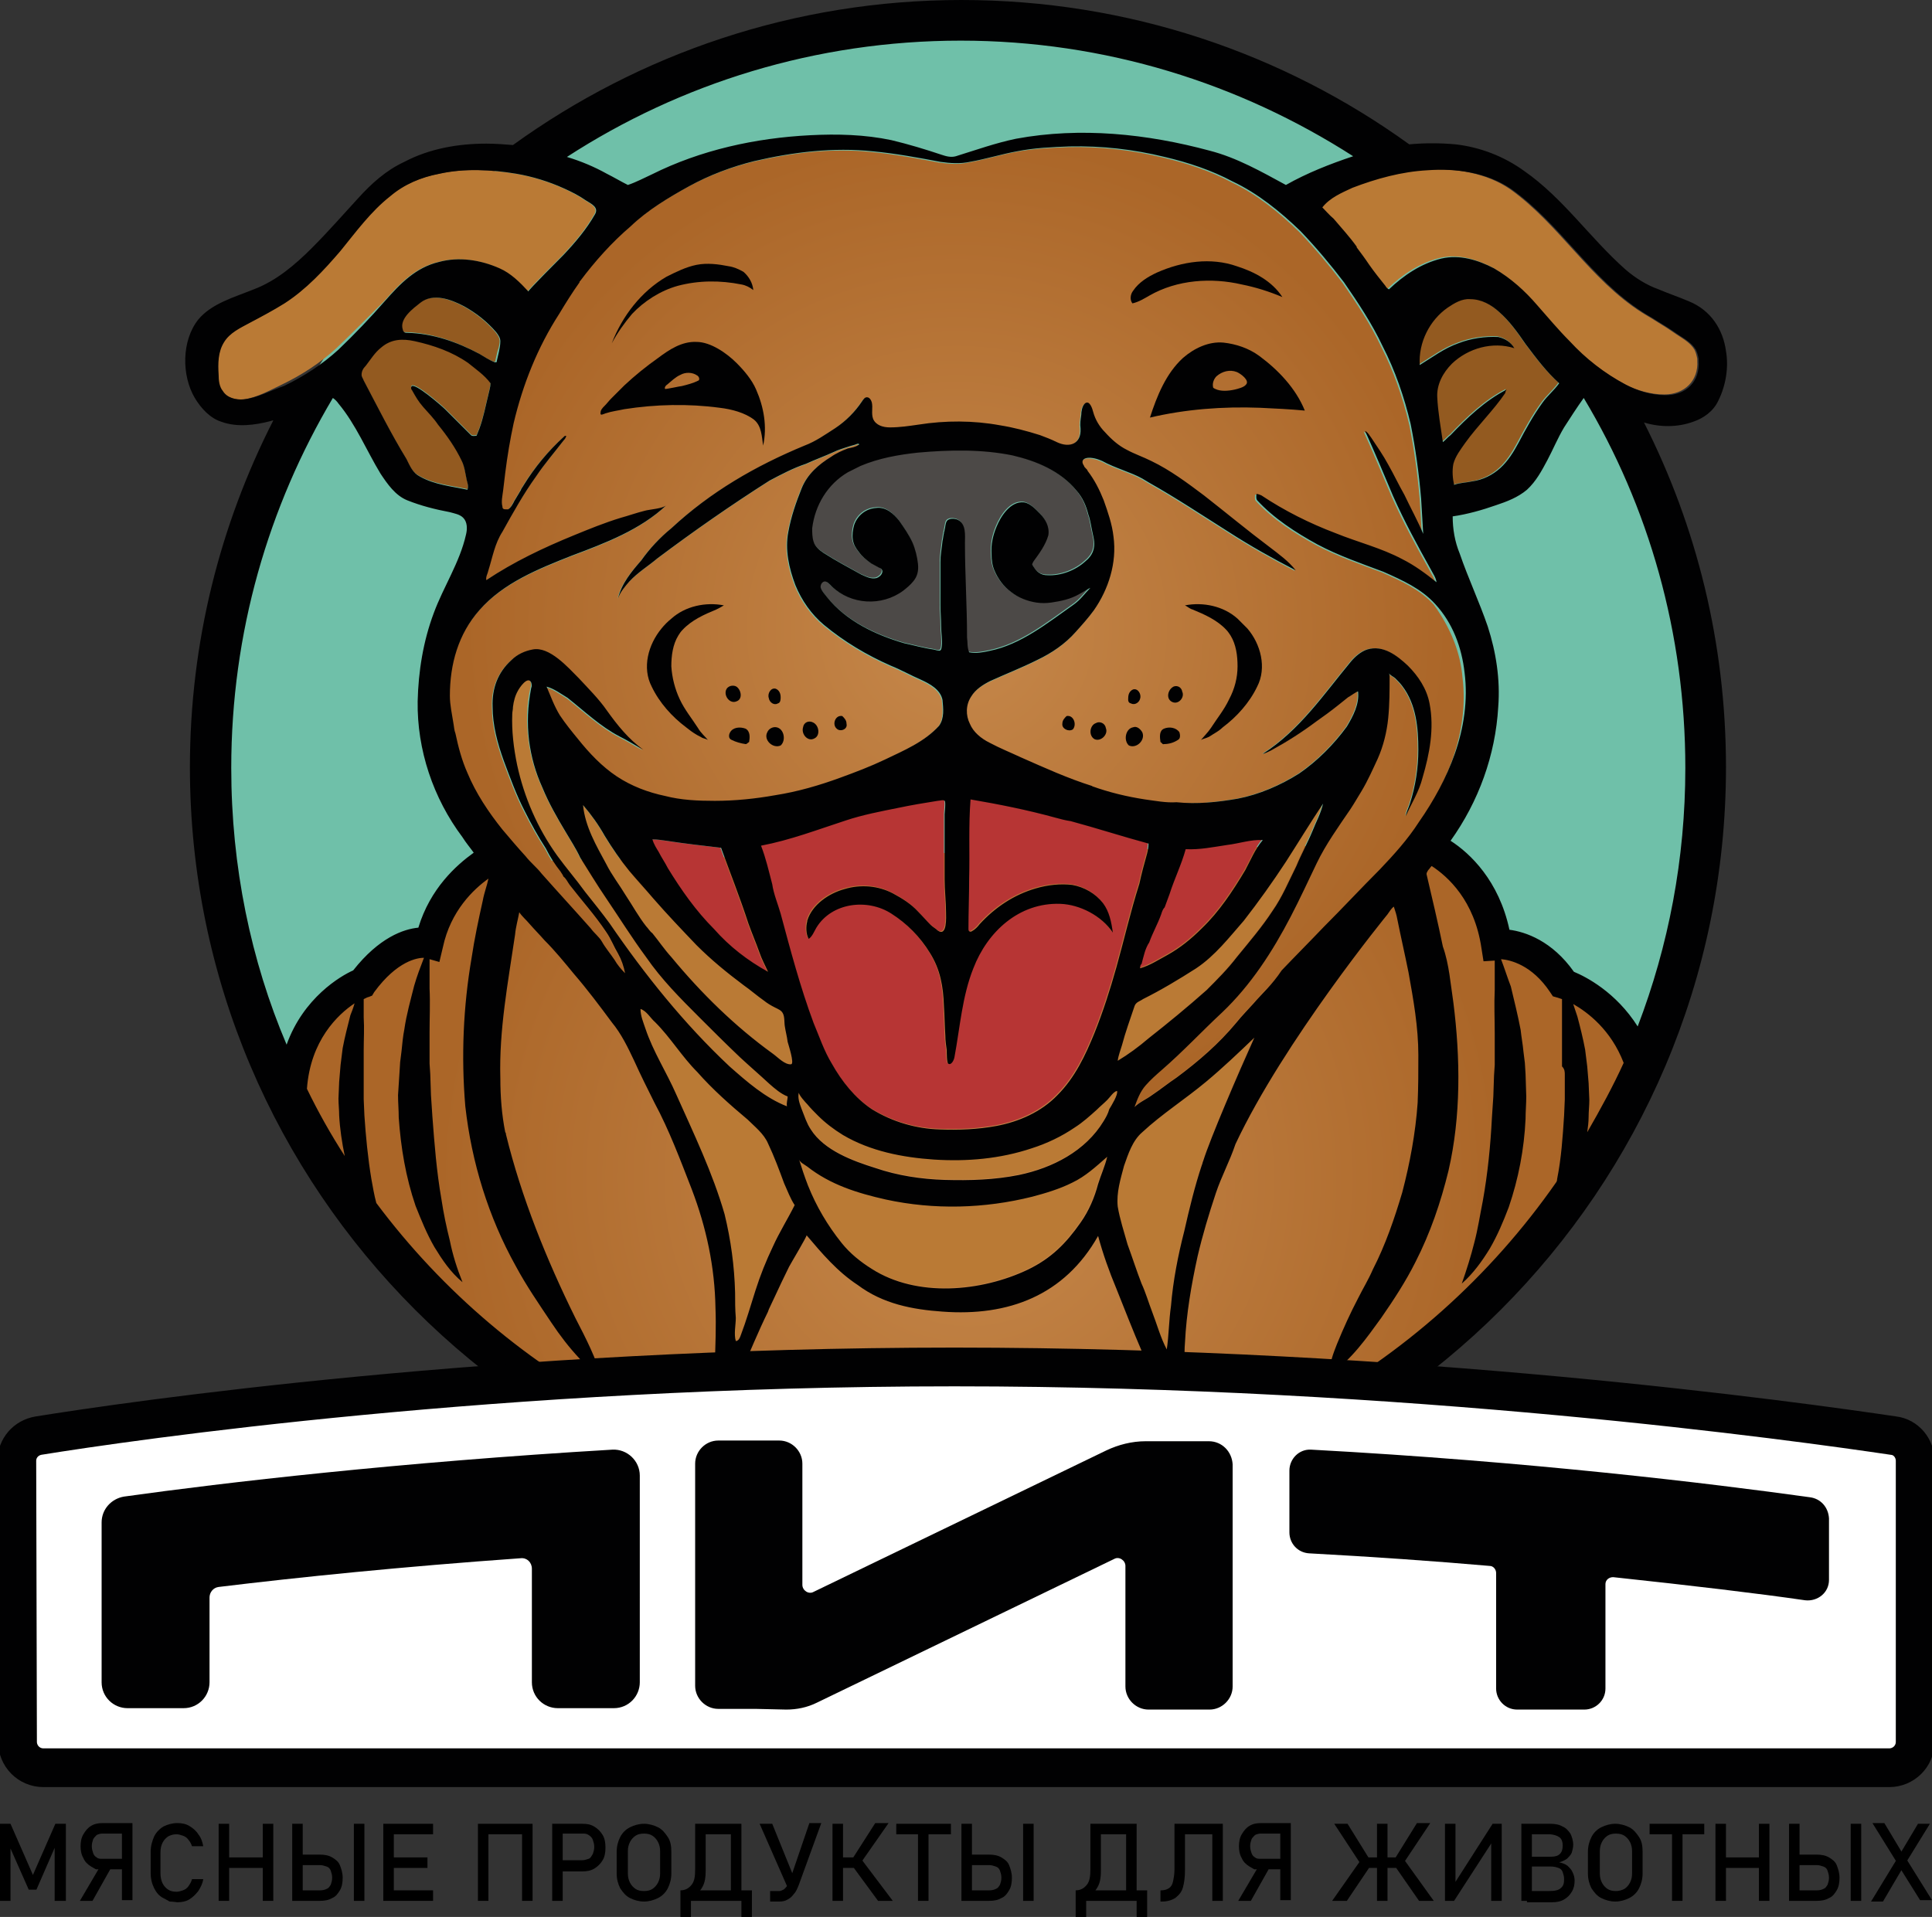
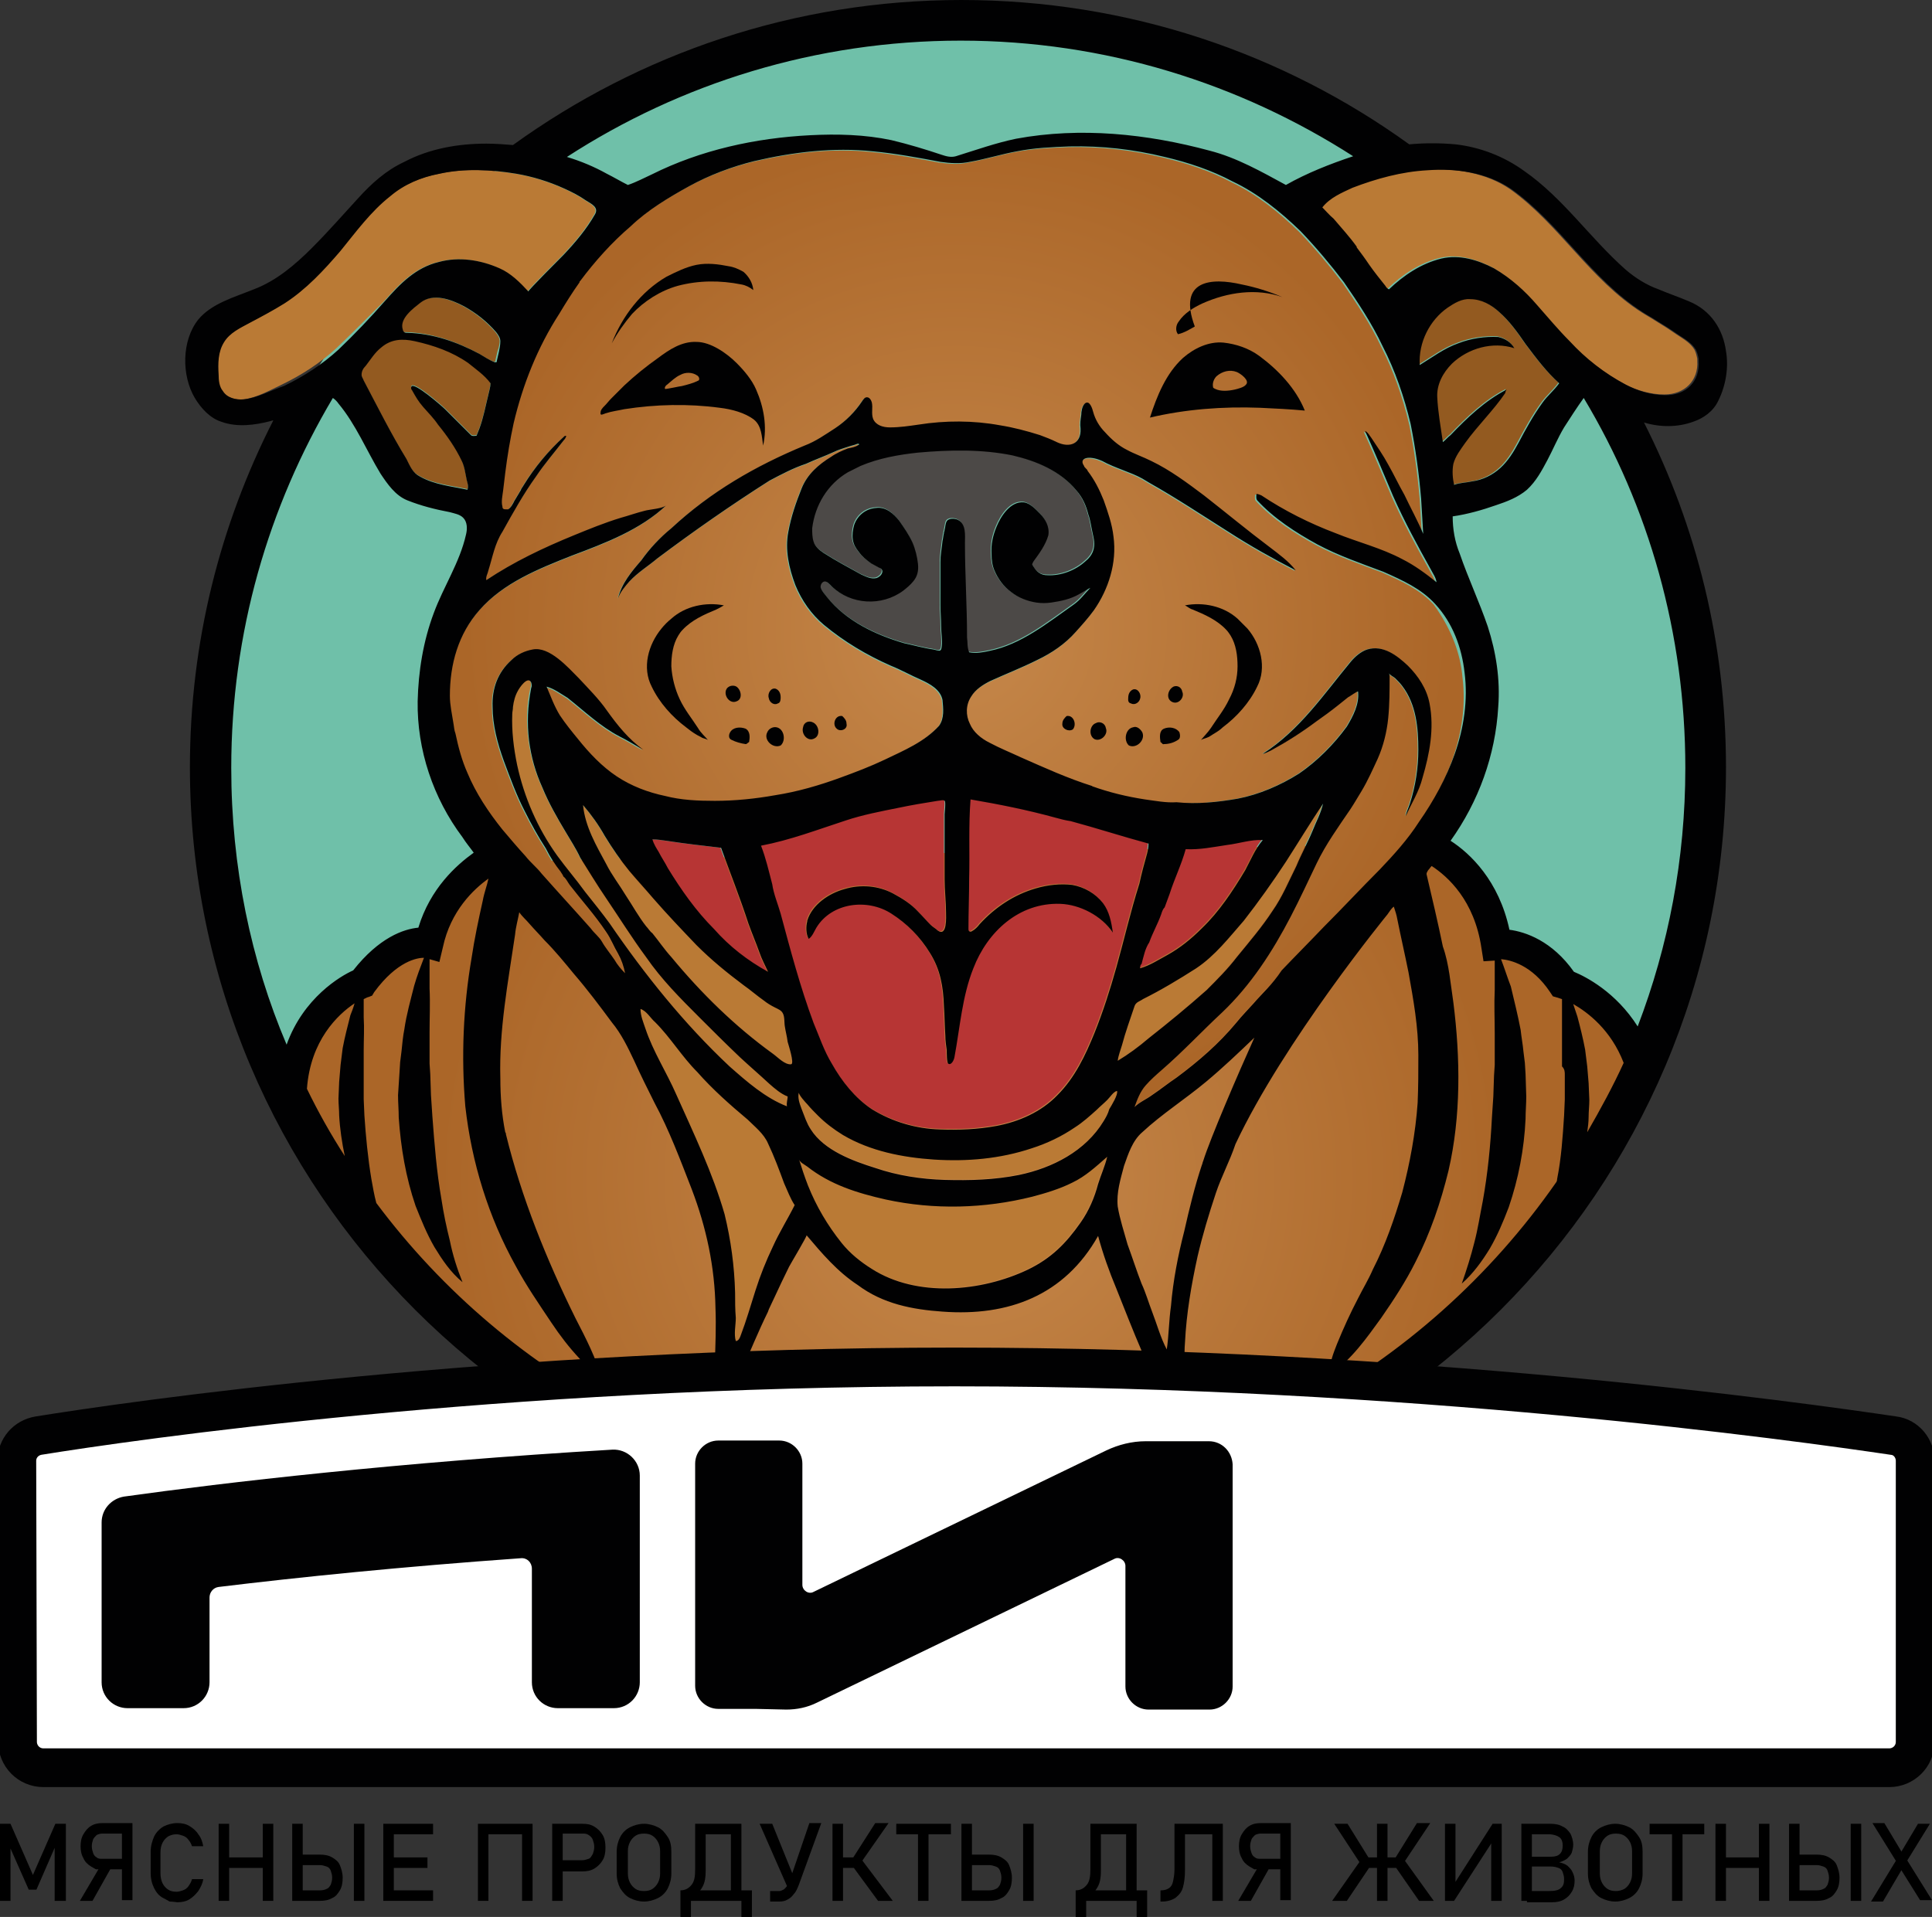
<svg xmlns="http://www.w3.org/2000/svg" viewBox="160.2 283.7 275.7 273.6" width="275.7" height="273.6">
  <rect x="160.2" y="283.7" width="275.7" height="273.6" fill="#333333" stroke="none" />
  <defs>
    <style type="text/css">
	.st0{fill:#6FC0A9;}
	.st1{fill:url(#SVGID_1_);}
	.st2{fill:#BA7A35;}
	.st3{fill:#935A20;}
	.st4{fill:#B73534;}
	.st5{fill:#4C4947;}
	.st6{fill:url(#SVGID_2_);}
	.st7{fill:#010102;}
	.st8{fill:#FFFFFF;}
	.st9{fill:none;stroke:#010102;stroke-width:5.53;stroke-miterlimit:10;}
</style>
  </defs>
  <g>
    <g>
      <circle class="st0" cx="296.6" cy="392.6" r="107.1" />
      <radialGradient id="SVGID_1_" cx="298.525" cy="451.826" r="75.796" gradientUnits="userSpaceOnUse">
        <stop offset="0" style="stop-color:#C6884B" />
        <stop offset="1" style="stop-color:#AB6628" />
      </radialGradient>
      <path class="st1" d="M230.9,406.7c0,0-6.8,1.6-9.4,11.7c0,0-4.4-1-9.5,5.7c0,0-7.6,2.3-9.2,11.6l-0.3,5.5c0,0,12.8,23.5,36.6,41.5 c0,0,31.9,16.9,52.7,16.8c1.6,0,7.7,0,9.1,0c20.2,0,53.7-15.5,53.7-15.5s25.7-15,39.9-47.3c0,0-2.1-9.2-11-12.7c0,0-2-5.8-9.5-5.7 c0,0,0-9.3-10.1-14.2L230.9,406.7z" />
      <g>
        <path class="st2" d="M208.2,333.4c-2.3,2.1-4.9,3.8-7.8,5.2c-1.7,0.8-3.6,1.9-5.5,2.1c-1.1,0.1-2.4-0.2-3-1.2 c-0.5-0.6-0.6-1.5-0.6-2.3c-0.1-1.6-0.1-3.3,0.8-4.7c0.8-1.3,2.3-2,3.6-2.7c1.7-0.9,3.4-1.8,5-2.8c3.1-2,5.6-4.7,8-7.5 c2.2-2.7,4.3-5.6,7.1-7.8c2-1.7,4.4-2.7,7-3.2c3.6-0.8,7.4-0.6,11,0c2.3,0.4,4.6,1.1,6.8,2.1c1.1,0.5,2.1,1,3.1,1.7 c0.8,0.5,1.9,1,1.3,2c-1.2,2.1-2.8,4-4.5,5.8c-0.4,0.4-5.1,5.1-5,5.2c-1.2-1.3-2.5-2.6-4.1-3.3c-2.7-1.2-5.8-1.7-8.7-0.9 c-3.3,0.8-5.5,3.1-7.7,5.6C212.8,328.9,210.5,331.2,208.2,333.4z" />
        <path class="st3" d="M231.2,333.8c-0.1,0.4-0.2,0.9-0.3,1.3c0,0.1,0,0.2-0.1,0.2c-0.1,0-0.1,0-0.2,0c-0.8-0.3-1.5-0.8-2.2-1.2 c-3.2-1.7-6.6-2.9-10.3-3c-0.2,0-0.4,0-0.5-0.2c-0.1-0.1-0.1-0.1-0.1-0.2c-0.4-1.5,1.6-3,2.6-3.8c1.8-1.4,4.3-0.5,6.2,0.5 c1.8,1,3.3,2.2,4.6,3.7c0.3,0.4,0.6,0.8,0.6,1.3C231.5,332.7,231.4,333.3,231.2,333.8z" />
        <path class="st3" d="M220,351.6c-1-0.5-1.4-1.5-1.9-2.5c-2.2-3.6-4.1-7.4-6.1-11.2c-0.1-0.3-0.3-0.5-0.3-0.8 c0-0.5,0.2-0.9,0.6-1.3c0.7-0.9,1.3-1.9,2.2-2.6c1.5-1.3,3.1-1.3,4.9-0.9c2.7,0.6,5.3,1.5,7.6,3.1c1.1,0.9,2.3,1.7,3.2,2.9 c0,0.5-0.2,1.1-0.3,1.6c-0.4,1.6-0.7,3.3-1.3,4.9c-0.1,0.3-0.3,0.7-0.4,1c-0.3,0-0.6,0.1-0.8-0.1c-1.2-1.2-2.5-2.5-3.7-3.7 c-0.4-0.4-4.5-4-4.8-3.2c-0.1,0.2,0,0.4,0.1,0.5c0.5,0.9,0.9,1.6,1.6,2.4c0.7,0.8,1.5,1.6,2.1,2.5c1.3,1.6,2.5,3.3,3.4,5.2 c0.4,0.8,0.5,1.8,0.7,2.7c0.1,0.4,0.3,0.9,0.1,1.4C224.6,353,222.1,352.8,220,351.6z" />
        <path class="st2" d="M235.6,389.3c0.3,2.3,0.9,4.5,1.9,6.7c0.9,2.2,2.1,4.3,3.3,6.3c0.7,1.2,1.5,2.4,2.1,3.7 c1.2,1.9,2.4,3.9,3.7,5.8c1.9,2.8,3.7,5.7,5.7,8.4c2.2,3.2,4.9,5.9,7.6,8.6c1.9,1.9,3.8,3.8,5.8,5.7c1.4,1.3,2.8,2.5,4.2,3.8 c0.8,0.7,1.6,1.4,2.6,1.8c0,0.4-0.2,0.9-0.1,1.4c-3.1-1.2-5.7-3.5-8.2-5.7c-6.5-6.1-12.1-13.1-17.1-20.4c-1.1-1.5-2.3-3-3.5-4.5 c-1.3-1.8-2.7-3.4-4-5.2c-2.8-3.9-4.7-8.3-5.7-12.9c-0.5-2.4-0.8-4.9-0.7-7.3c0-0.3,0.1-0.6,0.1-1c0.1-0.8,0.3-1.6,0.7-2.3 c0.2-0.4,1.4-2.2,1.9-1.2c0.1,0.3,0.1,0.6,0,0.8C235.3,384.4,235.3,386.9,235.6,389.3z" />
        <path class="st2" d="M253.3,411.8c2,2.3,4.1,4.5,6.2,6.7c2.1,2.1,4.3,3.9,6.7,5.7c1,0.7,1.9,1.5,2.9,2.2c0.5,0.4,1,0.7,1.6,1 c0.4,0.2,0.9,0.4,1.1,0.8c0.3,0.5,0.2,1.4,0.3,1.9c0.1,0.7,0.3,1.4,0.4,2.2c0.1,0.4,1,3.1,0.5,3.2c-0.9,0.1-1.9-1-2.6-1.5 c-5.4-3.9-10.2-8.6-14.5-13.8l0,0c-1-1.1-1.8-2.3-2.7-3.4c-0.4-0.3-0.6-0.7-0.9-1c-1.1-1.4-1.9-2.9-2.9-4.4 c-0.9-1.5-2-2.9-2.8-4.5c-1.4-2.6-3-5.3-3.3-8.4c1.2,1.4,2.2,2.8,3.1,4.4c1.1,1.8,2.2,3.4,3.5,5 C251,409.3,252.1,410.5,253.3,411.8z" />
        <path class="st4" d="M253.2,403.5c0.7,0,1.3,0.1,2,0.2c2.6,0.4,5.2,0.7,7.8,1c1.3,3.6,2.7,7.1,3.9,10.8c0.5,1.4,1.1,2.8,1.6,4.2 c0.3,0.9,0.8,1.8,1.2,2.7c-2.9-1.6-5.5-3.6-7.7-6.1c-2.6-2.6-4.7-5.6-6.6-8.7c-0.4-0.8-0.9-1.5-1.3-2.3 C253.8,404.7,253.4,404.1,253.2,403.5z" />
        <path class="st2" d="M270.4,461.5c-1,2.1-1.8,4.1-2.5,6.3c-0.7,2.2-1.3,4.3-2.1,6.4c-0.1,0.3-0.3,0.8-0.7,0.8c-0.3-1,0-2.3,0-3.3 c0-1.2,0-2.4,0-3.5c-0.1-3.8-0.6-7.5-1.5-11.2c-1.7-5.9-4.4-11.5-6.9-17.1c-1.4-3.2-3.3-6.1-4.4-9.4c-0.3-0.9-0.7-1.8-0.7-2.8 c0.9,0.3,1.4,1.3,2.1,1.9c2.2,2.2,3.8,4.9,6,7.1c2.2,2.5,4.7,4.7,7.2,6.8c1,1,2.3,2,2.9,3.4c0.9,1.9,1.6,3.8,2.3,5.7 c0.5,1.1,0.9,2.2,1.5,3.1C272.5,457.6,271.3,459.5,270.4,461.5z" />
        <path class="st2" d="M316.8,452.6c-0.5,1.9-1.3,3.8-2.5,5.5c-2.1,3-4.2,5.1-7.5,6.7c-6.7,3.2-15.9,4-22.3-0.1 c-1.6-1-3.1-2.2-4.3-3.7c-2-2.5-3.6-5.2-4.8-8.2c-0.5-1.3-0.9-2.5-1.3-3.8c0.1,0.5,0.8,0.8,1.2,1.1c3.3,2.6,7.2,3.8,11.2,4.7 c6.9,1.5,14.1,1.3,20.9-0.4c1.9-0.5,3.9-1.1,5.7-2c1.9-1,3.4-2.3,5.1-3.7C317.8,450.1,317.2,451.3,316.8,452.6z" />
        <path class="st2" d="M318.5,442.1c-0.3,0.5-0.5,1-0.8,1.5c-2.6,4.3-7.3,6.7-12.1,7.7c-3.5,0.7-7,0.8-10.6,0.7 c-3.3-0.1-6.7-0.6-9.9-1.7c-3.2-1-7.3-2.5-9.2-5.5c-0.6-0.9-0.9-1.9-1.3-2.9c-0.3-0.8-0.6-1.6-0.4-2.4c-0.1,0.3,1,1.5,1.2,1.7 c0.5,0.6,1,1.1,1.5,1.6c1.1,1.1,2.3,2,3.6,2.8c3.9,2.3,8.5,3.2,13,3.5c4.7,0.3,9.4-0.1,13.9-1.6c2.2-0.7,4.3-1.7,6.2-3 c1.1-0.7,2.1-1.6,3.1-2.5c0.5-0.5,1-0.9,1.5-1.4c0.4-0.4,0.9-1.2,1.4-1.3C319.8,440,318.7,441.5,318.5,442.1z" />
        <path class="st4" d="M319.4,421.7c-0.9,3.2-1.9,6.3-3.1,9.3c-1.3,3.2-2.8,6.4-5.3,8.9c-2.3,2.4-5.5,3.8-8.7,4.4 c-2.7,0.5-5.4,0.6-8.1,0.5c-3.4-0.1-6.8-1.1-9.7-2.9c-2.4-1.6-4.3-4-5.7-6.5c-1.1-1.8-1.8-3.9-2.6-5.8 c-1.9-5.1-3.3-10.4-4.7-15.6c-0.4-1.4-1-2.8-1.2-4.2c-0.5-1.9-0.9-3.7-1.6-5.5c4.2-0.8,8.1-2.3,12.1-3.6c2.4-0.8,5-1.3,7.5-1.8 c1.9-0.4,3.7-0.7,5.6-1c0.3,0,0.8-0.2,1,0c0.2,0.1,0,1.7,0,1.9c0,0.8,0,1.5,0,2.3c0,2.3,0,4.7,0,7c0,1.6,0.2,3.2,0.2,4.7 c0,0.6,0.2,3.6-1.2,2.6c-0.3-0.3-0.7-0.5-1-0.8c-0.6-0.6-1.2-1.3-1.8-1.9c-1-1.1-2.3-1.9-3.6-2.6c-2.1-1.1-4.6-1.3-6.9-0.6 c-2.2,0.6-4.6,2.2-5.3,4.5c0,0,0,0.1,0,0.1c-0.2,0.7-0.2,1.8,0.2,2.5c0.5-0.3,0.8-1.1,1.1-1.6c2.2-3.6,7.3-4.2,10.7-2 c2.2,1.4,4.1,3.3,5.5,5.6c1.5,2.4,1.9,4.8,2,7.6c0.1,1.4,0.1,2.8,0.2,4.2c0,0.7,0.1,1.4,0.2,2.1c0,0.4,0,1.7,0.2,1.9 c0.4,0.3,0.8-0.4,0.9-0.9c0.8-4.3,1.1-8.7,2.7-12.7c2-5.2,6.5-9.4,12.4-9.2c2.8,0.1,5.9,1.7,7.5,4.1c-0.2-1.5-0.5-3-1.4-4.2 c-1.1-1.4-2.7-2.3-4.4-2.6c-1.7-0.2-3.5,0-5.2,0.5c-3.1,0.9-5.8,2.7-8,5.1c-0.3,0.4-0.7,0.8-1.1,1c-0.1,0.1-0.3,0.1-0.4,0 c-0.1-0.1-0.1-0.2-0.1-0.3c0-2.4,0.1-4.9,0.1-7.3c0.1-3.7-0.1-7.5,0.2-11.2c4.1,0.7,8.1,1.5,12.1,2.6c0.7,0.2,1.5,0.4,2.2,0.5 c3.7,1,7.4,2.2,11.1,3.2c0,0.5-0.1,1-0.2,1.4c-0.4,1.4-0.8,2.9-1.1,4.3C321.4,413.8,320.5,417.8,319.4,421.7z" />
        <path class="st5" d="M294.3,369.9c0,1,0.1,2,0.1,3c0,1,0.2,2,0.1,2.9c-0.1,0.9-0.3,0.7-1.2,0.5c-1.4-0.2-2.8-0.6-4.2-0.9 c-4.1-1.2-8.3-3.2-11-6.6c-0.3-0.4-0.8-0.9-0.9-1.4c0-0.4,0.2-0.7,0.5-0.8c0.4-0.1,0.8,0.4,1.1,0.7c2.7,2.6,7.1,2.9,10.2,0.6 c0.5-0.4,1-0.8,1.4-1.3c0.6-0.7,0.8-1.5,0.7-2.5c-0.1-1-0.4-2.2-0.8-3.1c-0.5-1.1-1.2-2.1-1.9-3.1c-0.8-1-1.9-2-3.3-1.8 c-1.4,0.1-2.6,1-3.1,2.4c-0.2,0.7-0.3,1.4-0.2,2.1c0.1,0.7,0.4,1.2,0.8,1.7c0.5,0.7,1.1,1.2,1.8,1.7c0.4,0.2,0.7,0.4,1.1,0.6 c0.3,0.1,0.6,0.3,0.5,0.7c-0.1,0.4-0.5,0.7-0.8,0.8c-0.8,0.2-1.5-0.2-2.2-0.5c-1.8-1-3.7-2-5.4-3.1c-0.6-0.4-1.2-0.9-1.4-1.6 c-0.2-0.6-0.2-1.3-0.2-1.9c0.4-3.3,2.2-6.3,5.1-8c0.6-0.3,1.2-0.6,1.8-0.9c2.6-1.1,5.4-1.6,8.2-1.9c4.5-0.4,9.1-0.5,13.5,0.4 c3.4,0.8,6.8,2.2,9.1,5c0.9,1,1.4,2.2,1.7,3.4c0.3,0.8,0.4,1.7,0.6,2.6c0.2,0.9,0.4,1.7,0.1,2.6c-0.2,0.6-0.6,1.1-1.1,1.5 c-1.4,1.3-3.5,2.1-5.4,2c-0.5,0-0.9-0.1-1.3-0.4c-0.3-0.2-0.5-0.5-0.7-0.8c-0.1-0.1-0.1-0.2-0.2-0.3c0-0.2,0.1-0.3,0.2-0.5 c0.8-1.1,1.7-2.3,2.1-3.7c0.2-1.2-0.4-2.3-1.2-3.1c-0.6-0.6-1.4-1.5-2.3-1.6c-1.9-0.2-3.3,2-3.9,3.5c-0.5,1.2-0.8,2.5-0.7,3.9 c0,0.8,0.1,1.6,0.4,2.3c0.5,1.2,1.3,2.3,2.4,3.1c1,0.8,2.3,1.3,3.6,1.5c0.7,0.1,1.4,0.1,2.1,0c1.4-0.2,2.8-0.5,4-1.2 c0.6-0.3,1.1-0.7,1.6-0.9c-0.8,0.8-1.4,1.7-2.4,2.4c-3.7,2.6-7.5,5.7-12,6.6c-0.9,0.2-1.9,0.4-2.9,0.2c-0.3-0.7-0.2-1.4-0.3-2.1 c0-4.5-0.3-9-0.3-13.5c0-1.1,0.2-2.7-1-3.3c-0.4-0.2-1.3-0.3-1.6,0.2c-0.2,0.3-0.2,0.9-0.3,1.2c0,0.2-0.1,0.3-0.1,0.5 c-0.1,0.4-0.1,0.7-0.2,1.1c-0.1,1-0.3,2-0.3,3C294.3,365.7,294.3,367.8,294.3,369.9z" />
        <path class="st2" d="M332.3,425c-2.7,2.4-5.5,4.7-8.3,6.9c-1.4,1.2-2.9,2.3-4.4,3.2c0.1-0.8,0.4-1.5,0.6-2.2 c0.5-1.9,1.2-3.8,1.8-5.6c0.2-0.6,0.8-0.7,1.2-1c2.6-1.3,5.1-2.8,7.6-4.4c2.7-1.8,4.7-4.4,6.8-6.8c2.1-2.7,4.1-5.5,6-8.4 c1.8-2.8,3.5-5.6,5.3-8.3c-0.3,1.4-1,2.6-1.5,3.9c-0.7,1.7-1.6,3.3-2.3,5c-1.1,2.2-2,4.4-3.4,6.4c-1.5,2.3-3.3,4.4-5.1,6.6 C335.3,421.9,333.8,423.5,332.3,425L332.3,425z" />
        <path class="st4" d="M337.8,407.8c-1.8,3-3.7,5.9-6.2,8.3c-1.5,1.5-3.1,2.8-4.9,3.8c-1.3,0.7-2.5,1.5-3.9,1.9 c0-0.2,0-0.5,0.2-0.6c0.3-1.1,0.5-2.2,1.1-3.1c0.5-1.4,1.2-2.6,1.7-4c0.1-0.3,0.2-0.7,0.5-1c0.2-0.6,0.5-1.3,0.7-1.9 c0.7-2.2,1.7-4.2,2.3-6.4c2,0.1,3.9-0.3,5.9-0.6c1.7-0.2,3.4-0.8,5.1-0.7C339.2,404.8,338.6,406.4,337.8,407.8z" />
-         <path class="st2" d="M331.8,449.4C331.8,449.4,331.8,449.4,331.8,449.4c-0.1,0.2-0.2,0.4-0.2,0.6c-1,3-1.8,6.3-2.5,9.4 c-0.9,3.5-1.6,7.1-1.9,10.7c-0.3,2.1-0.3,4.2-0.6,6.2c-0.9-1.7-1.4-3.6-2.1-5.4c-0.5-1.3-0.9-2.7-1.5-4c-0.7-1.8-1.3-3.7-2-5.6 c-0.5-1.8-1.1-3.6-1.4-5.4c-0.3-1.9,0.3-3.9,0.8-5.7c0.6-1.7,1.2-3.6,2.6-4.8c2.8-2.6,6.1-4.7,9.1-7.2c2.4-2,4.6-4.1,6.9-6.3 C336.8,436.8,332.8,446.1,331.8,449.4z" />
        <radialGradient id="SVGID_2_" cx="296.752" cy="373.414" r="70.319" gradientUnits="userSpaceOnUse">
          <stop offset="0" style="stop-color:#C6884B" />
          <stop offset="1" style="stop-color:#AB6628" />
        </radialGradient>
        <path class="st6" d="M368.9,380.4c0.5,3.9-0.1,7.9-1.4,11.6c-1.2,3.4-3,6.7-5.1,9.7c-1.6,2.5-3.6,4.7-5.6,6.8 c-2.7,2.7-5.3,5.5-8,8.2c-2,2.1-4,4.1-6,6.2c-1.3,1.3-2.6,2.6-3.8,4c-0.8,0.9-1.7,1.8-2.5,2.8c-2.5,3-5.4,5.5-8.5,7.8 c-1.2,0.8-2.3,1.7-3.5,2.5c-0.8,0.6-1.8,1-2.5,1.7c0.4-1.1,0.8-2.2,1.6-3.1c0.7-0.8,1.5-1.5,2.3-2.2c3-2.6,5.7-5.5,8.6-8.2 c4.1-3.9,7.2-8.7,9.8-13.7c1.3-2.5,2.5-5.1,3.7-7.6c1.3-2.7,3.1-5.2,4.8-7.7c0.6-0.9,1.1-1.8,1.6-2.6c0.9-1.5,1.6-3.1,2.3-4.6 c0.8-1.8,1.3-3.8,1.5-5.8c0.2-2,0.2-4,0.2-5.9c0-0.2,0-0.3-0.1-0.5c0.2,0.3,0.7,0.5,0.9,0.7c0.4,0.4,0.7,0.7,1,1.1 c2,2.6,2.3,6,2.3,9.1c0,2.6-0.4,5.2-1.2,7.7c-0.2,0.6-0.5,1.2-0.6,1.8c0.8-1.8,1.9-3.5,2.4-5.5c1-3.4,1.7-7,1-10.6 c-0.4-2.1-1.6-3.9-3.1-5.4c-1.5-1.4-3.5-3-5.8-2.3c-0.9,0.3-1.7,1-2.3,1.7c-3.9,4.7-7.3,9.8-12.6,13.2c0.4-0.1,0.8-0.3,1.2-0.5 c2.2-1.2,4.4-2.6,6.4-4.1c1-0.7,2.1-1.5,3.1-2.3c0.5-0.4,1-0.8,1.5-1.2c0.1,0,1.3-0.9,1.4-0.8c0.2,1.8-0.7,3.5-1.6,5 c-1.9,2.6-4.2,4.9-6.8,6.7c-2.7,1.7-5.7,3-8.8,3.6c-2.9,0.5-5.8,0.8-8.7,0.6c-1.5,0.1-3-0.2-4.5-0.4c-2.6-0.4-5.1-1-7.6-1.9 l0.1,0c-3.5-1.1-6.8-2.6-10.2-4.1c-1.5-0.7-3-1.3-4.5-2.1c-1.2-0.6-2.3-1.5-2.8-2.7c-0.6-1.2-0.6-2.7,0.2-3.9 c0.6-1,1.7-1.7,2.7-2.2l0,0c2.2-1,4.5-1.9,6.7-3c2.1-1,4-2.3,5.5-4c0.9-1,1.8-2,2.6-3.1c2.1-3,3.3-6.8,2.8-10.5 c-0.2-1.8-0.8-3.5-1.4-5.2c-0.6-1.5-1.3-2.9-2.3-4.2c0-0.1-0.1-0.2-0.3-0.4c0,0,0,0,0,0c-0.1-0.1-0.2-0.2-0.2-0.3 c-0.8-1.1,0.6-1.6,2.6-0.7c0,0,0,0,0,0c1.8,1,4.1,1.6,5.7,2.5c0.3,0.2,0.7,0.4,1,0.6c3.9,2.2,7.5,4.6,11.3,7 c3.1,2,6.3,3.8,9.6,5.5c-1-1.3-2.4-2.3-3.7-3.3c-3.2-2.4-6.2-4.9-9.4-7.4c-2.4-1.8-4.8-3.6-7.5-4.9c-1.2-0.6-2.4-1-3.5-1.6 c-1.2-0.6-2.2-1.5-3.1-2.5c-0.8-0.8-1.4-1.8-1.7-2.9c-0.1-0.4-0.5-1.8-1.2-1.2c-0.4,0.4-0.5,1.2-0.5,1.6c-0.1,0.7-0.2,1.3-0.1,2 c0.1,2.1-1.5,2.8-3.4,1.9c0,0,0,0,0,0c-0.8-0.4-1.6-0.7-2.4-1c-1.9-0.6-3.8-1.1-5.7-1.4c-3.8-0.7-7.8-0.7-11.6-0.1 c-1.4,0.2-2.7,0.4-4.1,0.4c-1,0-2-0.3-2.4-1.2c-0.3-0.8,0-1.6-0.2-2.4c-0.1-0.3-0.3-0.7-0.7-0.7c-0.3,0-0.5,0.3-0.7,0.6 c-1,1.5-2.3,2.8-3.8,3.8c-1.4,0.9-2.8,1.9-4.4,2.5c-7,2.9-13.4,6.6-19,11.8c-1.6,1.3-3.1,2.9-4.3,4.6c-1.4,1.6-2.8,3.3-3.3,5.4 c0.3-0.9,1-1.7,1.6-2.4c1.2-1.3,2.7-2.2,4-3.3c5.2-3.9,10.5-7.6,16-11.1c1.7-0.9,3.4-1.8,5.2-2.4c1.3-0.6,2.7-1.1,4-1.7 c0.6-0.3,1.3-0.5,1.9-0.7c0.3-0.1,0.6-0.2,1-0.3c0.1,0,0.6-0.3,0.7-0.1c0,0,0,0.1-0.1,0.1c-0.4,0.3-1,0.4-1.5,0.5 c-0.8,0.3-1.7,0.7-2.4,1.2c-1.8,1.1-3.4,2.5-4.2,4.5c-0.8,2-1.5,4-1.9,6.2c-0.5,2.6,0.1,5.2,1,7.6c0.9,2.2,2.3,4.2,4.1,5.7 c2.9,2.4,6.1,4.3,9.5,5.8c1.5,0.6,2.9,1.4,4.3,2l0,0c1.3,0.6,2.8,1.4,3.1,2.9c0.1,1.2,0.3,2.6-0.5,3.7c-2.1,2.3-5,3.5-7.7,4.8 c-2.1,1-4.2,1.8-6.4,2.6c-3,1.1-6.1,2-9.3,2.5c-2.8,0.5-5.7,0.8-8.6,0.8c-2.4,0-4.8-0.1-7.1-0.7c-2.4-0.5-4.8-1.4-6.9-2.8 c-2.1-1.4-3.9-3.3-5.5-5.3c-0.9-1.1-1.8-2.2-2.6-3.4c-0.8-1.3-1.3-2.7-1.9-4.1c1.1,0.3,2,1,3,1.6c2.4,1.9,4.7,4.1,7.4,5.5 c1.2,0.6,2.3,1.3,3.4,1.9c-2.1-1.5-3.7-3.5-5.2-5.6c-1.1-1.6-2.7-3.2-4-4.6c-1.5-1.5-4.2-4.6-6.6-4.1c-1.1,0.2-2.2,0.7-3,1.5 c-2,1.8-2.8,4.1-2.7,6.7c0,2.6,0.7,5.2,1.6,7.7c0.9,2.4,1.8,4.9,3,7.2c0.9,1.8,1.9,3.6,3,5.3c0.6,1.2,1.3,2.3,2.1,3.3 c0.1,0.2,0.3,0.4,0.4,0.7c0.4,0.3,0.6,0.8,0.9,1.2c1.7,2.2,3.6,4.3,5.2,6.7l0,0c0.7,1,1.1,2.1,1.7,3.1c0.5,0.9,0.8,1.8,1,2.8 c-0.6-0.6-1.1-1.2-1.5-1.9c-0.6-0.9-1.3-1.7-1.8-2.6c-0.4-0.7-1.1-1.2-1.6-1.9c-2.3-2.6-4.7-5.2-7-7.8l0,0 c-0.7-0.9-1.6-1.6-2.3-2.5c-1.1-1.2-2.2-2.5-3.3-3.8c-2-2.5-3.8-5.2-5-8.1c-0.8-1.8-1.3-3.7-1.7-5.6c-0.2-0.5-0.2-1-0.3-1.5 c-0.2-1.3-0.5-2.6-0.5-3.9c0-4.5,1.2-8.8,4.2-12.2c3.4-3.9,8.4-5.9,13.2-7.8c4.8-1.8,9.8-3.7,13.5-7.2c-0.5,0.5-2.4,0.6-3.1,0.8 c-1.2,0.3-2.3,0.7-3.4,1c-2.3,0.7-4.5,1.6-6.7,2.5c-4.4,1.8-8.6,3.8-12.5,6.4c-0.1-0.5,0.2-0.9,0.3-1.4c0.6-1.9,0.9-3.8,2-5.5 c1.5-2.7,3-5.4,4.8-7.9c1.2-1.8,2.6-3.4,3.9-5.1c0.2-0.2,0.4-0.5,0.4-0.7c-0.1,0-0.2,0-0.3,0.1c-2.3,2.1-4.2,4.4-5.8,7 c-0.1,0.2-0.3,0.4-0.4,0.7c-0.3,0.5-0.6,1-0.9,1.5c-0.2,0.4-0.5,1-0.9,1.2c0,0-0.1,0-0.2,0c-0.2,0-0.4,0-0.5-0.1 c-0.1-0.1-0.1-0.2-0.2-0.3c-0.2-0.7,0-1.5,0.1-2.3c0.1-0.9,0.2-1.7,0.3-2.5c0.3-2.4,0.7-4.8,1.2-7.1c1.3-5.5,3.4-10.8,6.5-15.6 c0.9-1.5,1.9-3.1,2.9-4.5l0-0.1l0.1-0.1c2.1-2.8,4.5-5.5,7.2-7.8c2.4-2.3,5.4-4.1,8.3-5.7c2.9-1.6,6.1-2.8,9.3-3.6 c5.6-1.3,11.3-2,17-1.4c3.2,0.3,6.4,0.9,9.6,1.5c1.4,0.2,2.8,0.3,4.2,0c2.3-0.4,4.5-1.1,6.7-1.5c2.5-0.5,5-0.6,7.5-0.7 c4.6-0.1,9.1,0.4,13.6,1.5c3.4,0.8,6.7,1.9,9.7,3.5c3.6,1.7,6.8,4.3,9.7,7.1c2.2,2.3,4.3,4.8,6.2,7.3c2,2.9,4,5.9,5.5,9.1 c1.8,3.5,3.1,7.3,4,11.1c0.7,3.5,1.2,7.1,1.5,10.7c0.1,1.7,0.2,3.3,0.3,5c-0.8-1.9-1.8-3.7-2.7-5.6c-0.8-1.4-1.5-2.9-2.3-4.3 c-0.7-1.3-1.6-2.6-2.4-3.8c-0.3-0.4-0.5-0.8-0.9-1c1.4,3.1,2.7,6.2,4,9.3c1.6,3.6,3.5,7.1,5.4,10.5c0.3,0.6,0.7,1.1,0.8,1.8 c-1.5-1.2-3.1-2.4-4.9-3.3c-3-1.6-6.3-2.4-9.5-3.7c-3.7-1.4-7.3-3.2-10.6-5.4c-0.2-0.1-0.5-0.2-0.7-0.2c0,0.3-0.1,0.6,0.1,0.9 c2.4,2.6,5.5,4.6,8.6,6.3c3,1.6,6.2,2.7,9.4,3.9c2.7,1.2,5.4,2.4,7.4,4.6C367.2,373.3,368.6,376.8,368.9,380.4z" />
        <path class="st3" d="M380.1,341.2c-1.3,1.8-2.4,3.8-3.4,5.7c-0.7,1.3-1.5,2.6-2.6,3.6c-1.1,1-2.5,1.7-4,1.9 c-0.9,0.2-1.8,0.2-2.6,0.5c-0.1-1-0.2-2.1,0-3.1c0.3-1.1,1-2,1.7-3c1.8-2.5,4-4.6,5.7-7.1c0-0.1,0.1-0.4,0.2-0.5 c-3.1,1.6-5.6,4-8,6.5c-0.4,0.3-0.7,0.7-1.1,1c-0.3-2.1-0.7-4.3-0.8-6.4c-0.1-1.8,0.8-3.5,2.1-4.8c2.3-2.2,5.8-3.2,8.9-2.2 c-0.5-0.9-1.4-1.4-2.3-1.6c-1.9-0.1-3.9,0.2-5.7,0.9c-2,0.7-3.7,2-5.5,3.1c-0.2-3.2,1.4-6.4,4-8.2c0.9-0.6,2-1.3,3.2-1.2 c1.6,0,3,0.8,4.1,1.8c1.5,1.3,2.7,3,3.8,4.6c1.5,2,3,4,4.8,5.6C381.8,339.4,380.8,340.2,380.1,341.2z" />
        <path class="st2" d="M397.7,340c-2,0-4-0.6-5.7-1.5c-3-1.6-5.7-3.7-8-6.2c-1.6-1.6-3.1-3.4-4.6-5.1c-1.8-2.1-3.8-3.9-6.2-5.3 c-2.3-1.2-4.9-2-7.5-1.4c-2.9,0.7-5.4,2.4-7.5,4.4c-0.2-0.1-0.4-0.3-0.5-0.5c-0.8-1-1.6-2-2.3-3l0,0c-0.6-0.9-1.2-1.7-1.8-2.5 l0-0.1c-1-1.4-2.2-2.7-3.3-4c-0.6-0.5-1.1-1.1-1.6-1.6c1.1-1.4,2.8-2.1,4.3-2.8c3.4-1.3,7-2.3,10.7-2.5c4.1-0.2,8.5,0.4,12,2.8 c7,5,11.4,12.9,18.8,17.6c0.6,0.4,1.2,0.7,1.8,1.1c1,0.6,2.1,1.3,3.1,2c0.9,0.6,2,1.2,2.6,2.2c0.2,0.4,0.3,0.8,0.4,1.3 c0,0.1,0,0.2,0,0.3C402.6,338,400.6,340,397.7,340z" />
      </g>
      <g>
        <path class="st7" d="M401.8,343.9c1.5-0.5,2.9-1.5,3.6-3c1.1-2.2,1.5-4.8,1.1-7.1c-0.4-3-2.1-5.8-5.3-7.1 c-1.4-0.6-2.9-1.1-4.3-1.7c-1.7-0.6-3.3-1.6-4.7-2.8c-5.1-4.5-8.9-10.2-14.5-14.1c-2.9-2.1-6.3-3.4-9.8-3.8 c-2.2-0.2-4.4-0.2-6.6,0c-18-13-40.1-20.6-63.9-20.6c-23.9,0-46,7.7-64,20.7c-1.2-0.1-2.5-0.2-3.8-0.2c-4,0-8.1,0.7-11.7,2.6 c-2.6,1.2-4.7,3.1-6.6,5.2c-2.2,2.4-4.3,4.8-6.6,7.1c-2.4,2.4-5.1,4.7-8.3,5.9c-2.7,1.1-6,2-7.9,4.3c-2.4,3-2.4,8-0.5,11.2 c0.9,1.5,2.2,2.9,3.8,3.4c2.2,0.8,4.7,0.5,7-0.1c0.1,0,0.2-0.1,0.4-0.1c-7.6,14.9-11.9,31.7-11.9,49.5 c0,60.4,49.2,109.6,109.6,109.6c60.4,0,109.6-49.2,109.6-109.6c0-17.7-4.2-34.4-11.7-49.2C397.1,344.7,399.6,344.7,401.8,343.9z M375.9,310.7c7,5,11.4,12.9,18.8,17.6c0.6,0.4,1.2,0.7,1.8,1.1c1,0.6,2.1,1.3,3.1,2c0.9,0.6,2,1.2,2.6,2.2 c0.2,0.4,0.3,0.8,0.4,1.3c0,0.1,0,0.2,0,0.3c0.2,3-1.8,4.9-4.7,4.9c-2,0-4-0.6-5.7-1.5c-3-1.6-5.7-3.7-8-6.2 c-1.6-1.6-3.1-3.4-4.6-5.1c-1.8-2.1-3.8-3.9-6.2-5.3c-2.3-1.2-4.9-2-7.5-1.4c-2.9,0.7-5.4,2.4-7.5,4.4c-0.2-0.1-0.4-0.3-0.5-0.5 c-0.8-1-1.6-2-2.3-3l0,0c-0.6-0.9-1.2-1.7-1.8-2.5l0-0.1c-1-1.4-2.2-2.7-3.3-4c-0.6-0.5-1.1-1.1-1.6-1.6c1.1-1.4,2.8-2.1,4.3-2.8 c3.4-1.3,7-2.3,10.7-2.5C368,307.7,372.4,308.3,375.9,310.7z M386.5,340.4L386.5,340.4C386.4,340.4,386.4,340.4,386.5,340.4 C386.5,340.4,386.5,340.4,386.5,340.4z M317.7,443.7c-2.6,4.3-7.3,6.7-12.1,7.7c-3.5,0.7-7,0.8-10.6,0.7 c-3.3-0.1-6.7-0.6-9.9-1.7c-3.2-1-7.3-2.5-9.2-5.5c-0.6-0.9-0.9-1.9-1.3-2.9c-0.3-0.8-0.6-1.6-0.4-2.4c-0.1,0.3,1,1.5,1.2,1.7 c0.5,0.6,1,1.1,1.5,1.6c1.1,1.1,2.3,2,3.6,2.8c3.9,2.3,8.5,3.2,13,3.5c4.7,0.3,9.4-0.1,13.9-1.6c2.2-0.7,4.3-1.7,6.2-3 c1.1-0.7,2.1-1.6,3.1-2.5c0.5-0.5,1-0.9,1.5-1.4c0.4-0.4,0.9-1.2,1.4-1.3c0.2,0.5-0.8,2.1-1.1,2.6 C318.3,442.7,318,443.2,317.7,443.7z M318.2,448.8c-0.3,1.3-0.9,2.6-1.3,3.9c-0.5,1.9-1.3,3.8-2.5,5.5c-2.1,3-4.2,5.1-7.5,6.7 c-6.7,3.2-15.9,4-22.3-0.1c-1.6-1-3.1-2.2-4.3-3.7c-2-2.5-3.6-5.2-4.8-8.2c-0.5-1.3-0.9-2.5-1.3-3.8c0.1,0.5,0.8,0.8,1.2,1.1 c3.3,2.6,7.2,3.8,11.2,4.7c6.9,1.5,14.1,1.3,20.9-0.4c1.9-0.5,3.9-1.1,5.7-2C315.1,451.6,316.6,450.2,318.2,448.8z M319.5,421.8 c-0.9,3.2-1.9,6.3-3.1,9.3c-1.3,3.2-2.8,6.4-5.3,8.9c-2.3,2.4-5.5,3.8-8.7,4.4c-2.7,0.5-5.4,0.6-8.1,0.5 c-3.4-0.1-6.8-1.1-9.7-2.9c-2.4-1.6-4.3-4-5.7-6.5c-1.1-1.8-1.8-3.9-2.6-5.8c-1.9-5.1-3.3-10.4-4.7-15.6c-0.4-1.4-1-2.8-1.2-4.2 c-0.5-1.9-0.9-3.7-1.6-5.5c4.2-0.8,8.1-2.3,12.1-3.6c2.4-0.8,5-1.3,7.5-1.8c1.9-0.4,3.7-0.7,5.6-1c0.3,0,0.8-0.2,1,0 c0.2,0.1,0,1.7,0,1.9c0,0.8,0,1.5,0,2.3c0,2.3,0,4.7,0,7c0,1.6,0.2,3.2,0.2,4.7c0,0.6,0.2,3.6-1.2,2.6c-0.3-0.3-0.7-0.5-1-0.8 c-0.6-0.6-1.2-1.3-1.8-1.9c-1-1.1-2.3-1.9-3.6-2.6c-2.1-1.1-4.6-1.3-6.9-0.6c-2.2,0.6-4.6,2.2-5.3,4.5c0,0,0,0.1,0,0.1 c-0.2,0.7-0.2,1.8,0.2,2.5c0.5-0.3,0.8-1.1,1.1-1.6c2.2-3.6,7.3-4.2,10.7-2c2.2,1.4,4.1,3.3,5.5,5.6c1.5,2.4,1.9,4.8,2,7.6 c0.1,1.4,0.1,2.8,0.2,4.2c0,0.7,0.1,1.4,0.2,2.1c0,0.4,0,1.7,0.2,1.9c0.4,0.3,0.8-0.4,0.9-0.9c0.8-4.3,1.1-8.7,2.7-12.7 c2-5.2,6.5-9.4,12.4-9.2c2.8,0.1,5.9,1.7,7.5,4.1c-0.2-1.5-0.5-3-1.4-4.2c-1.1-1.4-2.7-2.3-4.4-2.6c-1.7-0.2-3.5,0-5.2,0.5 c-3.1,0.9-5.8,2.7-8,5.1c-0.3,0.4-0.7,0.8-1.1,1c-0.1,0.1-0.3,0.1-0.4,0c-0.1-0.1-0.1-0.2-0.1-0.3c0-2.4,0.1-4.9,0.1-7.3 c0.1-3.7-0.1-7.5,0.2-11.2c4.1,0.7,8.1,1.5,12.1,2.6c0.7,0.2,1.5,0.4,2.2,0.5c3.7,1,7.4,2.2,11.1,3.2c0,0.5-0.1,1-0.2,1.4 c-0.4,1.4-0.8,2.9-1.1,4.3C321.5,413.9,320.6,417.9,319.5,421.8z M265.1,468.2c-0.1-3.8-0.6-7.5-1.5-11.2 c-1.7-5.9-4.4-11.5-6.9-17.1c-1.4-3.2-3.3-6.1-4.4-9.4c-0.3-0.9-0.7-1.8-0.7-2.8c0.9,0.3,1.4,1.3,2.1,1.9c2.2,2.2,3.8,4.9,6,7.1 c2.2,2.5,4.7,4.7,7.2,6.8c1,1,2.3,2,2.9,3.4c0.9,1.9,1.6,3.8,2.3,5.7c0.5,1.1,0.9,2.2,1.5,3.1c-1,2-2.2,3.9-3.1,5.9 c-1,2.1-1.8,4.1-2.5,6.3c-0.7,2.2-1.3,4.3-2.1,6.4c-0.1,0.3-0.3,0.8-0.7,0.8c-0.3-1,0-2.3,0-3.3 C265.1,470.6,265.1,469.4,265.1,468.2z M235.7,389.4c0.3,2.3,0.9,4.5,1.9,6.7c0.9,2.2,2.1,4.3,3.3,6.3c0.7,1.2,1.5,2.4,2.1,3.7 c1.2,1.9,2.4,3.9,3.7,5.8c1.9,2.8,3.7,5.7,5.7,8.4c2.2,3.2,4.9,5.9,7.6,8.6c1.9,1.9,3.8,3.8,5.8,5.7c1.4,1.3,2.8,2.5,4.2,3.8 c0.8,0.7,1.6,1.4,2.6,1.8c0,0.4-0.2,0.9-0.1,1.4c-3.1-1.2-5.7-3.5-8.2-5.7c-6.5-6.1-12.1-13.1-17.1-20.4c-1.1-1.5-2.3-3-3.5-4.5 c-1.3-1.8-2.7-3.4-4-5.2c-2.8-3.9-4.7-8.3-5.7-12.9c-0.5-2.4-0.8-4.9-0.7-7.3c0-0.3,0.1-0.6,0.1-1c0.1-0.8,0.3-1.6,0.7-2.3 c0.2-0.4,1.4-2.2,1.9-1.2c0.1,0.3,0.1,0.6,0,0.8C235.5,384.5,235.4,386.9,235.7,389.4z M253.4,411.9c2,2.3,4.1,4.5,6.2,6.7 c2.1,2.1,4.3,3.9,6.7,5.7c1,0.7,1.9,1.5,2.9,2.2c0.5,0.4,1,0.7,1.6,1c0.4,0.2,0.9,0.4,1.1,0.8c0.3,0.5,0.2,1.4,0.3,1.9 c0.1,0.7,0.3,1.4,0.4,2.2c0.1,0.4,1,3.1,0.5,3.2c-0.9,0.1-1.9-1-2.6-1.5c-5.4-3.9-10.2-8.6-14.5-13.8l0,0c-1-1.1-1.8-2.3-2.7-3.4 c-0.4-0.3-0.6-0.7-0.9-1c-1.1-1.4-1.9-2.9-2.9-4.4c-0.9-1.5-2-2.9-2.8-4.5c-1.4-2.6-3-5.3-3.3-8.4c1.2,1.4,2.2,2.8,3.1,4.4 c1.1,1.8,2.2,3.4,3.5,5C251.1,409.3,252.3,410.6,253.4,411.9z M253.3,403.5c0.7,0,1.3,0.1,2,0.2c2.6,0.4,5.2,0.7,7.8,1 c1.3,3.6,2.7,7.1,3.9,10.8c0.5,1.4,1.1,2.8,1.6,4.2c0.3,0.9,0.8,1.8,1.2,2.7c-2.9-1.6-5.5-3.6-7.7-6.1c-2.6-2.6-4.7-5.6-6.6-8.7 c-0.4-0.8-0.9-1.5-1.3-2.3C253.9,404.8,253.5,404.2,253.3,403.5z M294.4,370c0,1,0.1,2,0.1,3c0,1,0.2,2,0.1,2.9 c-0.1,0.9-0.3,0.7-1.2,0.5c-1.4-0.2-2.8-0.6-4.2-0.9c-4.1-1.2-8.3-3.2-11-6.6c-0.3-0.4-0.8-0.9-0.9-1.4c0-0.4,0.2-0.7,0.5-0.8 c0.4-0.1,0.8,0.4,1.1,0.7c2.7,2.6,7.1,2.9,10.2,0.6c0.5-0.4,1-0.8,1.4-1.3c0.6-0.7,0.8-1.5,0.7-2.5c-0.1-1-0.4-2.2-0.8-3.1 c-0.5-1.1-1.2-2.1-1.9-3.1c-0.8-1-1.9-2-3.3-1.8c-1.4,0.1-2.6,1-3.1,2.4c-0.2,0.7-0.3,1.4-0.2,2.1c0.1,0.7,0.4,1.2,0.8,1.7 c0.5,0.7,1.1,1.2,1.8,1.7c0.4,0.2,0.7,0.4,1.1,0.6c0.3,0.1,0.6,0.3,0.5,0.7c-0.1,0.4-0.5,0.7-0.8,0.8c-0.8,0.2-1.5-0.2-2.2-0.5 c-1.8-1-3.7-2-5.4-3.1c-0.6-0.4-1.2-0.9-1.4-1.6c-0.2-0.6-0.2-1.3-0.2-1.9c0.4-3.3,2.2-6.3,5.1-8c0.6-0.3,1.2-0.6,1.8-0.9 c2.6-1.1,5.4-1.6,8.2-1.9c4.5-0.4,9.1-0.5,13.5,0.4c3.4,0.8,6.8,2.2,9.1,5c0.9,1,1.4,2.2,1.7,3.4c0.3,0.8,0.4,1.7,0.6,2.6 c0.2,0.9,0.4,1.7,0.1,2.6c-0.2,0.6-0.6,1.1-1.1,1.5c-1.4,1.3-3.5,2.1-5.4,2c-0.5,0-0.9-0.1-1.3-0.4c-0.3-0.2-0.5-0.5-0.7-0.8 c-0.1-0.1-0.1-0.2-0.2-0.3c0-0.2,0.1-0.3,0.2-0.5c0.8-1.1,1.7-2.3,2.1-3.7c0.2-1.2-0.4-2.3-1.2-3.1c-0.6-0.6-1.4-1.5-2.3-1.6 c-1.9-0.2-3.3,2-3.9,3.5c-0.5,1.2-0.8,2.5-0.7,3.9c0,0.8,0.1,1.6,0.4,2.3c0.5,1.2,1.3,2.3,2.4,3.1c1,0.8,2.3,1.3,3.6,1.5 c0.7,0.1,1.4,0.1,2.1,0c1.4-0.2,2.8-0.5,4-1.2c0.6-0.3,1.1-0.7,1.6-0.9c-0.8,0.8-1.4,1.7-2.4,2.4c-3.7,2.6-7.5,5.7-12,6.6 c-0.9,0.2-1.9,0.4-2.9,0.2c-0.3-0.7-0.2-1.4-0.3-2.1c0-4.5-0.3-9-0.3-13.5c0-1.1,0.2-2.7-1-3.3c-0.4-0.2-1.3-0.3-1.6,0.2 c-0.2,0.3-0.2,0.9-0.3,1.2c0,0.2-0.1,0.3-0.1,0.5c-0.1,0.4-0.1,0.7-0.2,1.1c-0.1,1-0.3,2-0.3,3 C294.4,365.8,294.4,367.9,294.4,370z M332.4,425c-2.7,2.4-5.5,4.7-8.3,6.9c-1.4,1.2-2.9,2.3-4.4,3.2c0.1-0.8,0.4-1.5,0.6-2.2 c0.5-1.9,1.2-3.8,1.8-5.6c0.2-0.6,0.8-0.7,1.2-1c2.6-1.3,5.1-2.8,7.6-4.4c2.7-1.8,4.7-4.4,6.8-6.8c2.1-2.7,4.1-5.5,6-8.4 c1.8-2.8,3.5-5.6,5.3-8.3c-0.3,1.4-1,2.6-1.5,3.9c-0.7,1.7-1.6,3.3-2.3,5c-1.1,2.2-2,4.4-3.4,6.4c-1.5,2.3-3.3,4.4-5.1,6.6 C335.4,422,333.9,423.5,332.4,425L332.4,425z M337.9,407.9c-1.8,3-3.7,5.9-6.2,8.3c-1.5,1.5-3.1,2.8-4.9,3.8 c-1.3,0.7-2.5,1.5-3.9,1.9c0-0.2,0-0.5,0.2-0.6c0.3-1.1,0.5-2.2,1.1-3.1c0.5-1.4,1.2-2.6,1.7-4c0.1-0.3,0.2-0.7,0.5-1 c0.2-0.6,0.5-1.3,0.7-1.9c0.7-2.2,1.7-4.2,2.3-6.4c2,0.1,3.9-0.3,5.9-0.6c1.7-0.2,3.4-0.8,5.1-0.7 C339.3,404.9,338.7,406.4,337.9,407.9z M320.6,450.1c0.6-1.7,1.2-3.6,2.6-4.8c2.8-2.6,6.1-4.7,9.1-7.2c2.4-2,4.6-4.1,6.9-6.3 c-2.3,5.1-6.3,14.4-7.3,17.6c0,0,0,0,0,0c-0.1,0.2-0.1,0.4-0.2,0.6c-1,3-1.8,6.3-2.5,9.4c-0.9,3.5-1.6,7.1-1.9,10.7 c-0.3,2.1-0.3,4.2-0.6,6.2c-0.9-1.7-1.4-3.6-2.1-5.4c-0.5-1.3-0.9-2.7-1.5-4c-0.7-1.8-1.3-3.7-2-5.6c-0.5-1.8-1.1-3.6-1.4-5.4 C319.5,453.9,320.1,452,320.6,450.1z M339.1,426.9c-0.8,0.9-1.7,1.8-2.5,2.8c-2.5,3-5.4,5.5-8.5,7.8c-1.2,0.8-2.3,1.7-3.5,2.5 c-0.8,0.6-1.8,1-2.5,1.7c0.4-1.1,0.8-2.2,1.6-3.1c0.7-0.8,1.5-1.5,2.3-2.2c3-2.6,5.7-5.5,8.6-8.2c4.1-3.9,7.2-8.7,9.8-13.7 c1.3-2.5,2.5-5.1,3.7-7.6c1.3-2.7,3.1-5.2,4.8-7.7c0.6-0.9,1.1-1.8,1.6-2.6c0.9-1.5,1.6-3.1,2.3-4.6c0.8-1.8,1.3-3.8,1.5-5.8 c0.2-2,0.2-4,0.2-5.9c0-0.2,0-0.3-0.1-0.5c0.2,0.3,0.7,0.5,0.9,0.7c0.4,0.4,0.7,0.7,1,1.1c2,2.6,2.3,6,2.3,9.1 c0,2.6-0.4,5.2-1.2,7.7c-0.2,0.6-0.5,1.2-0.6,1.8c0.8-1.8,1.9-3.5,2.4-5.5c1-3.4,1.7-7,1-10.6c-0.4-2.1-1.6-3.9-3.1-5.4 c-1.5-1.4-3.5-3-5.8-2.3c-0.9,0.3-1.7,1-2.3,1.7c-3.9,4.7-7.3,9.8-12.6,13.2c0.4-0.1,0.8-0.3,1.2-0.5c2.2-1.2,4.4-2.6,6.4-4.1 c1-0.7,2.1-1.5,3.1-2.3c0.5-0.4,1-0.8,1.5-1.2c0.1,0,1.3-0.9,1.4-0.8c0.2,1.8-0.7,3.5-1.6,5c-1.9,2.6-4.2,4.9-6.8,6.7 c-2.7,1.7-5.7,3-8.8,3.6c-2.9,0.5-5.8,0.8-8.7,0.5c-1.5,0.1-3-0.2-4.5-0.4c-2.6-0.4-5.1-1-7.6-1.9l0.1,0 c-3.5-1.1-6.8-2.6-10.2-4.1c-1.5-0.7-3-1.3-4.5-2.1c-1.2-0.6-2.3-1.5-2.8-2.7c-0.6-1.2-0.6-2.7,0.2-3.9c0.6-1,1.7-1.7,2.7-2.2 l0,0c2.2-1,4.5-1.9,6.7-3c2.1-1,4-2.3,5.5-4c0.9-1,1.8-2,2.6-3.1c2.1-3,3.3-6.8,2.8-10.5c-0.2-1.8-0.8-3.5-1.4-5.2 c-0.6-1.5-1.3-2.9-2.3-4.2c0-0.1-0.1-0.2-0.3-0.4c0,0,0,0,0,0c-0.1-0.1-0.2-0.2-0.2-0.3c-0.8-1.1,0.6-1.6,2.6-0.7c0,0,0,0,0,0 c1.8,1,4.1,1.6,5.7,2.5c0.3,0.2,0.7,0.4,1,0.6c3.9,2.2,7.5,4.6,11.3,7c3.1,2,6.3,3.8,9.6,5.5c-1-1.3-2.4-2.3-3.7-3.3 c-3.2-2.4-6.2-4.9-9.4-7.4c-2.4-1.8-4.8-3.6-7.5-4.9c-1.2-0.6-2.4-1-3.5-1.6c-1.2-0.6-2.2-1.5-3.1-2.5c-0.8-0.8-1.4-1.8-1.7-2.9 c-0.1-0.4-0.5-1.8-1.2-1.2c-0.4,0.4-0.5,1.2-0.5,1.6c-0.1,0.7-0.2,1.3-0.1,2c0.1,2.1-1.5,2.8-3.4,1.9c0,0,0,0,0,0 c-0.8-0.4-1.6-0.7-2.4-1c-1.9-0.6-3.8-1.1-5.7-1.4c-3.8-0.7-7.8-0.7-11.6-0.1c-1.4,0.2-2.7,0.4-4.1,0.4c-1,0-2-0.3-2.4-1.2 c-0.3-0.8,0-1.6-0.2-2.4c-0.1-0.3-0.3-0.7-0.7-0.7c-0.3,0-0.5,0.3-0.7,0.6c-1,1.5-2.3,2.8-3.8,3.8c-1.4,0.9-2.8,1.9-4.4,2.5 c-7,2.9-13.4,6.6-19,11.8c-1.6,1.3-3.1,2.9-4.3,4.6c-1.4,1.6-2.8,3.3-3.3,5.4c0.3-0.9,1-1.7,1.6-2.4c1.2-1.3,2.7-2.2,4-3.3 c5.2-3.9,10.5-7.6,16-11.1c1.7-0.9,3.4-1.8,5.2-2.4c1.3-0.6,2.7-1.1,4-1.7c0.6-0.3,1.3-0.5,1.9-0.7c0.3-0.1,0.6-0.2,1-0.3 c0.1,0,0.6-0.3,0.7-0.1c0,0,0,0.1-0.1,0.1c-0.4,0.3-1,0.4-1.5,0.5c-0.8,0.3-1.7,0.7-2.4,1.2c-1.8,1.1-3.4,2.5-4.2,4.5 c-0.8,2-1.5,4-1.9,6.2c-0.5,2.6,0.1,5.2,1,7.6c0.9,2.2,2.3,4.2,4.1,5.7c2.9,2.4,6.1,4.3,9.5,5.8c1.5,0.6,2.9,1.4,4.3,2l0,0 c1.3,0.6,2.8,1.4,3.1,2.9c0.1,1.2,0.3,2.6-0.5,3.7c-2.1,2.3-5,3.5-7.7,4.8c-2.1,1-4.2,1.8-6.4,2.6c-3,1.1-6.1,2-9.3,2.5 c-2.8,0.5-5.7,0.8-8.6,0.8c-2.4,0-4.8-0.1-7.1-0.7c-2.4-0.5-4.8-1.4-6.9-2.8c-2.1-1.4-3.9-3.3-5.5-5.3c-0.9-1.1-1.8-2.2-2.6-3.4 c-0.8-1.3-1.3-2.7-1.9-4.1c1.1,0.3,2,1,3,1.6c2.4,1.9,4.7,4.1,7.4,5.5c1.2,0.6,2.3,1.3,3.4,1.9c-2.1-1.5-3.7-3.5-5.2-5.6 c-1.1-1.6-2.7-3.2-4-4.6c-1.5-1.5-4.2-4.6-6.6-4.1c-1.1,0.2-2.2,0.7-3,1.5c-2,1.8-2.8,4.1-2.7,6.7c0,2.6,0.7,5.2,1.6,7.7 c0.9,2.4,1.8,4.9,3,7.2c0.9,1.8,1.9,3.6,3,5.3c0.6,1.2,1.3,2.3,2.1,3.3c0.1,0.2,0.3,0.4,0.4,0.7c0.4,0.3,0.6,0.8,0.9,1.2 c1.7,2.2,3.6,4.3,5.2,6.7l0,0c0.7,1,1.1,2.1,1.7,3.1c0.5,0.9,0.8,1.8,1,2.8c-0.6-0.6-1.1-1.2-1.5-1.9c-0.6-0.9-1.3-1.7-1.8-2.6 c-0.4-0.7-1.1-1.2-1.6-1.9c-2.3-2.6-4.7-5.2-7-7.8l0,0c-0.7-0.9-1.6-1.6-2.3-2.5c-1.1-1.2-2.2-2.5-3.3-3.8c-2-2.5-3.8-5.2-5-8.1 c-0.8-1.8-1.3-3.7-1.7-5.6c-0.2-0.5-0.2-1-0.3-1.5c-0.2-1.3-0.5-2.6-0.5-3.9c0-4.5,1.2-8.8,4.2-12.2c3.4-3.9,8.4-5.9,13.2-7.8 c4.8-1.8,9.8-3.7,13.5-7.2c-0.5,0.5-2.4,0.6-3.1,0.8c-1.2,0.3-2.3,0.7-3.4,1c-2.3,0.7-4.5,1.6-6.7,2.5c-4.4,1.8-8.6,3.8-12.5,6.4 c-0.1-0.5,0.2-0.9,0.3-1.4c0.6-1.9,0.9-3.8,2-5.5c1.5-2.7,3-5.4,4.8-7.9c1.2-1.8,2.6-3.4,3.9-5.1c0.2-0.2,0.4-0.5,0.4-0.7 c-0.1,0-0.2,0-0.3,0.1c-2.3,2.1-4.2,4.4-5.8,7c-0.1,0.2-0.3,0.4-0.4,0.7c-0.3,0.5-0.6,1-0.9,1.5c-0.2,0.4-0.5,1-0.9,1.2 c0,0-0.1,0-0.2,0c-0.2,0-0.4,0-0.5-0.1c-0.1-0.1-0.1-0.2-0.1-0.3c-0.2-0.7,0-1.5,0.1-2.3c0.1-0.9,0.2-1.7,0.3-2.5 c0.3-2.4,0.7-4.8,1.2-7.1c1.3-5.5,3.4-10.8,6.5-15.6c0.9-1.5,1.9-3.1,2.9-4.5l0-0.1l0.1-0.1c2.1-2.8,4.5-5.5,7.2-7.8 c2.4-2.3,5.4-4.1,8.3-5.7c2.9-1.6,6.1-2.8,9.3-3.6c5.6-1.3,11.3-2,17-1.4c3.2,0.3,6.4,0.9,9.6,1.5c1.4,0.2,2.8,0.3,4.2,0 c2.3-0.4,4.5-1.1,6.7-1.5c2.5-0.5,5-0.6,7.5-0.7c4.6-0.1,9.1,0.4,13.6,1.5c3.4,0.8,6.7,1.9,9.7,3.5c3.6,1.7,6.8,4.3,9.7,7.1 c2.2,2.3,4.3,4.8,6.2,7.3c2,2.9,4,5.9,5.5,9.1c1.8,3.5,3.1,7.3,4,11.1c0.7,3.5,1.2,7.1,1.5,10.7c0.1,1.7,0.2,3.3,0.3,5 c-0.8-1.9-1.8-3.7-2.7-5.6c-0.8-1.4-1.5-2.9-2.3-4.3c-0.7-1.3-1.6-2.6-2.4-3.8c-0.3-0.4-0.5-0.8-0.9-1c1.4,3.1,2.7,6.2,4,9.3 c1.6,3.6,3.5,7.1,5.4,10.5c0.3,0.6,0.7,1.1,0.8,1.8c-1.5-1.2-3.1-2.4-4.9-3.3c-3-1.6-6.3-2.4-9.5-3.7c-3.7-1.4-7.3-3.2-10.6-5.4 c-0.2-0.1-0.5-0.2-0.7-0.2c0,0.3-0.1,0.6,0.1,0.9c2.4,2.6,5.5,4.6,8.6,6.3c3,1.6,6.2,2.7,9.4,3.9c2.7,1.2,5.4,2.4,7.4,4.6 c2.5,2.7,3.8,6.2,4.2,9.8c0.5,3.9-0.1,7.9-1.4,11.6c-1.2,3.4-3,6.7-5.1,9.7c-1.6,2.5-3.6,4.7-5.6,6.8c-2.7,2.7-5.3,5.5-8,8.2 c-2,2.1-4,4.1-6,6.2C341.7,424.3,340.3,425.5,339.1,426.9z M219.4,332.4c2.7,0.6,5.3,1.5,7.6,3.1c1.1,0.9,2.3,1.7,3.2,2.9 c0,0.5-0.2,1.1-0.3,1.6c-0.4,1.6-0.7,3.3-1.3,4.9c-0.1,0.3-0.3,0.7-0.4,1c-0.3,0-0.6,0.1-0.8-0.1c-1.2-1.2-2.5-2.5-3.7-3.7 c-0.4-0.4-4.5-4-4.8-3.2c-0.1,0.2,0,0.4,0.1,0.5c0.5,0.9,0.9,1.6,1.6,2.4c0.7,0.8,1.5,1.6,2.1,2.5c1.3,1.6,2.5,3.3,3.4,5.2 c0.4,0.8,0.5,1.8,0.7,2.7c0.1,0.4,0.3,0.9,0.1,1.4c-2.3-0.5-4.7-0.7-6.8-1.9c-1-0.5-1.4-1.5-1.9-2.5c-2.2-3.6-4.1-7.4-6.1-11.2 c-0.1-0.3-0.3-0.5-0.3-0.8c0-0.5,0.2-0.9,0.6-1.3c0.7-0.9,1.3-1.9,2.2-2.6C216,332.1,217.6,332,219.4,332.4z M220.2,326.9 c1.8-1.4,4.3-0.5,6.2,0.5c1.8,1,3.3,2.2,4.6,3.7c0.3,0.4,0.6,0.8,0.6,1.3c0,0.5-0.1,1-0.2,1.5c-0.1,0.4-0.2,0.9-0.3,1.3 c0,0.1,0,0.2-0.1,0.2c-0.1,0-0.1,0-0.2,0c-0.8-0.3-1.5-0.8-2.2-1.2c-3.2-1.7-6.6-2.9-10.3-3c-0.2,0-0.4,0-0.5-0.2 c-0.1-0.1-0.1-0.1-0.1-0.2C217.1,329.2,219.2,327.7,220.2,326.9z M367.6,349.9c0.3-1.1,1-2,1.7-3c1.8-2.5,4-4.6,5.7-7.1 c0-0.1,0.1-0.4,0.2-0.5c-3.1,1.6-5.6,4-8,6.5c-0.4,0.3-0.7,0.7-1.1,1c-0.3-2.1-0.7-4.3-0.8-6.4c-0.1-1.8,0.8-3.5,2.1-4.8 c2.3-2.2,5.8-3.2,8.9-2.2c-0.5-0.9-1.4-1.4-2.3-1.6c-1.9-0.1-3.9,0.2-5.7,0.9c-2,0.7-3.7,2-5.5,3.1c-0.2-3.2,1.4-6.4,4-8.2 c0.9-0.6,2-1.3,3.2-1.2c1.6,0,3,0.8,4.1,1.8c1.5,1.3,2.7,3,3.8,4.6c1.5,2,3,4,4.8,5.6c-0.7,1-1.7,1.8-2.4,2.8 c-1.3,1.8-2.4,3.8-3.4,5.7c-0.7,1.3-1.5,2.6-2.6,3.6c-1.1,1-2.5,1.7-4,1.9c-0.9,0.2-1.8,0.2-2.6,0.5 C367.5,352,367.4,350.9,367.6,349.9z M353.3,306c-3.3,1.1-6.6,2.4-9.6,4.1c-3.5-1.9-7-3.9-10.9-4.9c-8.9-2.4-18.4-3.4-27.6-1.7 c-2.9,0.6-5.7,1.6-8.6,2.5c-0.7,0.2-1.4,0-2-0.2c-2.4-0.8-4.7-1.5-7.2-2.1c-3.8-0.8-7.7-0.9-11.6-0.7c-7.8,0.4-15.6,2.1-22.6,5.6 c-1.1,0.5-2.2,1.1-3.4,1.5c-1-0.5-2-1.1-3-1.6c-1.8-1-3.7-1.8-5.7-2.4c16.2-10.5,35.5-16.6,56.2-16.6 C317.9,289.5,337.1,295.6,353.3,306z M195,340.7c-1.1,0.1-2.4-0.2-3-1.2c-0.5-0.6-0.6-1.5-0.6-2.3c-0.1-1.6-0.1-3.3,0.8-4.7 c0.8-1.3,2.3-2,3.6-2.7c1.7-0.9,3.4-1.8,5-2.8c3.1-2,5.6-4.7,8-7.5c2.2-2.7,4.3-5.6,7.1-7.8c2-1.7,4.4-2.7,7-3.2 c3.6-0.8,7.4-0.6,11,0c2.3,0.4,4.6,1.1,6.8,2.1c1.1,0.5,2.1,1,3.1,1.7c0.8,0.5,1.9,1,1.3,2c-1.2,2.1-2.8,4-4.5,5.8 c-0.4,0.4-5.1,5.1-5,5.2c-1.2-1.3-2.5-2.6-4.1-3.3c-2.7-1.2-5.8-1.7-8.7-0.9c-3.3,0.8-5.5,3.1-7.7,5.6c-2.1,2.4-4.3,4.7-6.6,6.9 c-2.3,2.1-4.9,3.8-7.8,5.2C198.9,339.4,196.9,340.5,195,340.7z M193.2,393.3c0-19.3,5.3-37.3,14.5-52.8c0.3,0.2,0.6,0.5,0.8,0.8 c2.5,3,4,6.7,6,10c1,1.5,2.1,3.1,3.8,3.8c2,0.8,4,1.3,6.1,1.7c0.7,0.2,1.4,0.3,1.9,0.8c0.6,0.6,0.6,1.6,0.4,2.4 c-0.9,4-3.2,7.4-4.6,11.2c-1.5,4-2.2,8.3-2.3,12.6c-0.1,6.9,2.2,13.8,6.4,19.4c0.5,0.8,1.1,1.5,1.6,2.2 c-2.5,1.8-6.2,5.1-7.9,10.7c-2.1,0.2-5.6,1.4-9.3,6.1c-1.8,0.8-7.1,3.9-9.5,10.6C196,420.8,193.2,407.4,193.2,393.3z M210.2,428.6c-0.4,1.6-0.8,3.1-1.1,4.7c-0.1,0.8-0.2,1.6-0.3,2.4l-0.1,1.2l-0.1,1.2l-0.1,2.4c0,0.8,0.1,1.6,0.1,2.4 c0.1,1.9,0.4,3.9,0.8,5.8c-2-3.1-3.8-6.3-5.4-9.6c0.5-6.9,4.4-10.6,6.8-12.2C210.6,427.6,210.4,428.1,210.2,428.6z M383.5,437.1 l0,1.2l0,2.3l-0.1,2.3c-0.2,3.1-0.4,6.1-1,9.1c0,0.1,0,0.2-0.1,0.4c-18.8,27-50,44.7-85.3,44.7c-34,0-64.2-16.4-83.1-41.7 c-0.3-1.1-0.5-2.3-0.7-3.4c-0.5-3-0.8-6.1-1-9.1l-0.1-2.3l0-2.3l0-1.2c0-0.4,0-0.8,0-1.2c0-0.8,0-1.6,0-2.3c0-1.6,0.1-3.1,0-4.7 c0-0.9,0-1.7,0-2.6c0.4-0.2,0.6-0.3,0.7-0.3l0.5-0.2l0.3-0.5c3.3-4.5,6.2-4.9,7.1-4.9c-0.5,1.3-1,2.6-1.4,4 c-0.5,2-1.1,4.1-1.4,6.2c-0.2,1-0.3,2.1-0.4,3.1l-0.2,1.6l-0.1,1.6L217,440c0,1.1,0.1,2.1,0.1,3.2c0.3,4.3,1,8.5,2.4,12.6 c0.8,2,1.6,4,2.7,5.9c1.1,1.8,2.3,3.6,4,5c-0.8-2-1.4-3.9-1.8-5.9c-0.5-2-0.9-3.9-1.2-5.9c-0.7-4-1-7.9-1.3-11.9l-0.2-3l-0.1-3 l-0.1-1.5c0-0.5,0-1,0-1.5c0-1,0-2,0-3c0-2,0.1-4.1,0-6.2c0-1.4,0-2.8,0-4.2l1.4,0.4l0.5-2.1c1.1-5.2,4.4-8.3,6.5-9.8 c-0.2,1-0.6,2-0.8,3.1c-0.6,2.7-1.2,5.5-1.6,8.2c-1.2,7-1.5,14.1-0.9,21.2c0.9,8,3.3,15.8,7.2,22.8c1.5,2.8,3.3,5.4,5.1,8.1 c1.2,1.8,2.5,3.5,4,5.1c1,1.2,2.2,2.1,3.3,3.2c-0.9-3.2-2.4-6.1-3.9-9c-4.1-8.3-7.7-17.2-9.9-26.2c0-0.1,0-0.2-0.1-0.3 c-0.5-2.5-0.7-5.1-0.7-7.7c-0.2-6.9,1.1-13.7,2.1-20.5c0.1-1.1,0.4-2.1,0.6-3.2c0.4,0.6,1,1.1,1.5,1.7c0.7,0.8,1.4,1.5,2.1,2.3 c1.5,1.5,2.8,3.1,4.2,4.8c1.9,2.2,3.7,4.6,5.4,6.9c1.4,1.7,2.3,3.6,3.2,5.5c0.9,2,1.9,4,2.9,6c2.1,3.9,3.7,8.2,5.3,12.3 c2.1,5.5,3.3,11.1,3.4,17c0.1,2.6,0,5.2-0.1,7.9c0,1.7-0.2,3.4-0.3,5c-0.2,1.7-0.5,3.3-0.5,5c0.1,0,0.2-0.1,0.2-0.2 c3.4-5.4,5.4-11.5,8.2-17.2c0-0.1,0.1-0.2,0.1-0.3c0.3-0.6,0.5-1.1,0.8-1.7c0.7-1.5,1.4-3,2.1-4.4c0.2-0.4,2.6-4.4,2.5-4.5 c2.2,2.6,4.4,5.2,7.3,7.1c3.6,2.7,7.8,3.5,12.1,3.8c9.4,0.7,17.4-2.3,22.2-10.8c0.7,2.6,1.6,5.1,2.6,7.5c1.2,3,2.4,6.1,3.7,9.1 c0.3,0.8,0.7,1.6,1,2.4c1.2,3.3,2.7,6.5,4.6,9.5c0.4,0.6,0.6,1.3,1.1,1.8c-0.4-1.4-0.6-2.8-0.8-4.2c-0.1-1-0.1-2-0.1-2.9 c0-1.7-0.1-3.4,0.1-5.1c0.2-1,0.1-2,0.2-2.9c0.2-4.1,0.9-8.2,1.8-12.3c0.7-3,1.6-6,2.6-9c0.8-2.4,2-4.6,2.8-7 c6.9-14.7,21.7-32.8,21.7-32.8c0.3-0.4,0.5-0.8,0.9-1.1c0.2,0.6,0.4,1.2,0.5,1.8c0.5,2.5,1.1,5.1,1.6,7.6 c0.7,3.9,1.4,7.8,1.4,11.8c0,2.3,0,4.5-0.1,6.8c-0.3,4.3-1.1,8.6-2.2,12.8c-1.1,3.7-2.4,7.5-4.2,11c-0.6,1.4-1.4,2.7-2.1,4.1 c-1.1,2.1-2.1,4.3-3,6.5c-0.5,1.3-1.1,2.7-1,4.1l0.1,0.2c3-2.1,5.1-5.1,7.2-8c1.8-2.6,3.5-5.2,4.9-8c2.1-4.1,3.6-8.5,4.7-13 c1.8-7.8,1.7-16.1,0.7-24c-0.4-2.6-0.6-5.5-1.5-8c-0.7-3.4-1.5-6.8-2.3-10.2c-0.1-0.3,0.1-0.5,0.2-0.7c0.2-0.2,0.3-0.4,0.5-0.6 c2.3,1.5,6.1,4.9,7.1,11.7l0.3,1.9l1.6-0.1c0,1.4,0,2.8,0,4.2c-0.1,2.1,0,4.1,0,6.2c0,1,0,2,0,3c0,0.5,0,1,0,1.5l-0.1,1.5l-0.1,3 l-0.2,3c-0.2,4-0.6,8-1.3,11.9c-0.4,2-0.7,4-1.2,5.9c-0.5,2-1.1,3.9-1.8,5.9c1.6-1.4,2.9-3.2,4-5c1.1-1.9,1.9-3.8,2.7-5.9 c1.4-4.1,2.2-8.3,2.4-12.6c0-1.1,0.1-2.1,0.1-3.2l-0.1-3.2l-0.1-1.6l-0.2-1.6c-0.1-1.1-0.3-2.1-0.4-3.1c-0.4-2.1-0.9-4.1-1.4-6.2 c-0.5-1.3-0.9-2.6-1.4-3.9c1.3,0.1,4.4,0.8,7,4.7l0.4,0.6l0.7,0.2c0,0,0.3,0.1,0.6,0.2c0,0.9,0,1.8,0,2.6c0,1.6,0,3.2,0,4.7 c0,0.8,0,1.6,0,2.3C383.5,436.3,383.5,436.7,383.5,437.1z M386.7,445.3c0.1-0.7,0.2-1.5,0.2-2.2c0-0.8,0.1-1.6,0.1-2.4l-0.1-2.4 l-0.1-1.2l-0.1-1.2c-0.1-0.8-0.2-1.6-0.3-2.4c-0.3-1.6-0.7-3.2-1.1-4.7c-0.2-0.6-0.4-1.2-0.6-1.8c2.1,1.2,5.4,3.7,7.2,8.4 C390.4,438.7,388.6,442,386.7,445.3z M400.7,393.3c0,13-2.4,25.4-6.8,36.9c-3.1-4.9-7.4-7.1-9.1-7.8c-3.1-4.4-6.9-5.7-9.2-6 c-1.5-7-5.6-10.9-8.4-12.7c4-5.6,6.4-12.2,6.8-19.1c0.3-3.9-0.3-7.8-1.5-11.5c-1.2-3.5-2.8-6.9-4-10.4c-0.7-1.7-1-3.5-1-5.3 c2.1-0.3,4.2-0.9,6.2-1.6c1.5-0.5,3.1-1.1,4.4-2.2c1.3-1.2,2.1-2.7,2.9-4.2c0.8-1.5,1.5-3.2,2.4-4.7c0.9-1.4,1.8-2.8,2.8-4.2 C395.5,356,400.7,374.1,400.7,393.3z" />
-         <path class="st7" d="M337.4,324.3c2,0.4,3.9,1,5.8,1.8c-1.5-2.3-4-3.6-6.5-4.4c-3.7-1.3-7.8-0.7-11.4,0.9 c-1.3,0.6-2.6,1.4-3.4,2.6c-0.4,0.5-0.5,1.3-0.1,1.8c0.9-0.2,1.7-0.7,2.4-1.1C328.2,323.6,333.1,323.3,337.4,324.3z" />
+         <path class="st7" d="M337.4,324.3c2,0.4,3.9,1,5.8,1.8c-3.7-1.3-7.8-0.7-11.4,0.9 c-1.3,0.6-2.6,1.4-3.4,2.6c-0.4,0.5-0.5,1.3-0.1,1.8c0.9-0.2,1.7-0.7,2.4-1.1C328.2,323.6,333.1,323.3,337.4,324.3z" />
        <path class="st7" d="M256.9,324.5c3-0.8,6.1-0.8,9.1-0.2c0.6,0.1,1.2,0.4,1.7,0.8c-0.1-1-0.6-1.9-1.4-2.6 c-0.7-0.4-1.4-0.7-2.1-0.8c-1.5-0.3-3.1-0.5-4.6-0.2c-1.5,0.3-2.9,1-4.3,1.7c-3.6,2.1-6.3,5.6-7.8,9.5c0.8-1.5,1.8-2.9,2.9-4.2 C252.1,326.7,254.4,325.2,256.9,324.5z" />
        <path class="st7" d="M265.3,335.5c-1.4-1.4-3.7-3-5.7-3c-2.1-0.1-3.9,1.1-5.5,2.3c-1.7,1.2-3.3,2.5-4.8,3.9 c-0.6,0.6-1.3,1.3-1.9,1.9c-0.3,0.3-0.6,0.7-0.9,1c-0.3,0.3-0.6,0.6-0.6,1c-0.1,0.5,0.4,0.2,0.7,0.1c0.9-0.3,1.8-0.4,2.7-0.6 c4.5-0.7,9.1-0.8,13.6-0.2c1.7,0.2,3.6,0.7,4.9,1.7c1.1,0.9,1.1,2.4,1.3,3.7c0.6-2.7,0.1-5.5-1-8 C267.5,337.9,266.4,336.6,265.3,335.5z M259.9,338c-0.8,0.4-1.6,0.6-2.4,0.8c-0.2,0-2.4,0.5-2.4,0.4c-0.1-0.2,0.1-0.5,0.3-0.6 c0.6-0.5,1.2-1.1,1.9-1.4c0.7-0.4,1.7-0.4,2.4,0.1C259.9,337.4,260.1,337.8,259.9,338z" />
        <path class="st7" d="M346.4,342.3c-1.3-3.2-3.8-5.8-6.5-7.8c-1.5-1.1-3.3-1.7-5.1-1.9c-2.1-0.2-4.2,0.8-5.8,2.2 c-2.4,2.2-3.7,5.4-4.7,8.5c5.1-1.2,10.4-1.6,15.7-1.4C342.1,342,344.3,342.1,346.4,342.3z M338,338.6c-0.3,0.4-1.2,0.6-1.6,0.7 c-0.9,0.2-2,0.3-2.8-0.1c-0.1,0-0.1-0.1-0.2-0.1c-0.1-0.1-0.1-0.1-0.1-0.2c-0.1-0.5,0.1-1.1,0.5-1.5c0.8-0.7,1.9-1,2.9-0.6 C337.2,337,338.6,338,338,338.6z" />
        <path class="st7" d="M265.3,383.8c0.9-0.3,0.7-1.6,0-2.1c-0.5-0.3-1.3-0.1-1.5,0.5C263.5,383.1,264.4,384.2,265.3,383.8z" />
        <path class="st7" d="M271.2,384.1c0.4-0.1,0.4-0.6,0.4-0.9c0-0.5-0.2-1-0.7-1.2c-0.7-0.2-1.2,0.7-1,1.3 C270,384,270.7,384.4,271.2,384.1z" />
        <path class="st7" d="M281,387c0-0.5-0.3-0.8-0.6-1.1c-1-0.2-1.5,1.2-0.8,1.8C280.1,388.2,281.2,387.8,281,387z" />
        <path class="st7" d="M276.4,389.1c0.9-0.4,0.7-1.9-0.2-2.3c-0.6-0.3-1.3,0-1.4,0.7C274.5,388.5,275.5,389.6,276.4,389.1z" />
        <path class="st7" d="M271.6,390.1c0.8-0.7,0.5-2.4-0.6-2.6c-0.5-0.1-1.1,0.2-1.3,0.7C269.1,389.3,270.5,390.6,271.6,390.1z" />
        <path class="st7" d="M264.4,388.2c-0.2,0.3-0.3,0.9,0.2,1.1c0.6,0.3,1.3,0.5,2,0.6c0.2,0,0.3-0.2,0.5-0.3 c0.1-0.6,0.2-1.5-0.5-1.9C265.8,387.4,264.8,387.5,264.4,388.2z" />
        <path class="st7" d="M258.1,387.5c0.5,0.4,0.9,0.7,1.4,1c0.3,0.2,0.6,0.3,0.9,0.5c0.2,0.1,0.8,0.2,0.9,0.4 c-0.5-0.6-1.1-1.1-1.5-1.8c-0.9-1.4-1.9-2.6-2.6-4.1c-0.7-1.5-1.1-3.1-1.2-4.7c0-1.5,0.2-3.1,1-4.4c0.2-0.3,0.3-0.5,0.6-0.8 c1.3-1.4,3.1-2.2,4.8-2.9c0.4-0.2,0.8-0.4,1.1-0.6c-2.6-0.5-5.5,0.1-7.5,1.9c-0.5,0.4-1,0.9-1.4,1.4c-1.9,2.3-2.8,5.6-1.4,8.3 C254.3,384,256.1,386,258.1,387.5z" />
        <path class="st7" d="M327.5,381.8c-0.7,0.5-0.9,1.7,0,2.1c0.9,0.4,1.8-0.7,1.4-1.5C328.8,381.7,328,381.4,327.5,381.8z" />
        <path class="st7" d="M321.6,384.1c0.6,0.3,1.2-0.2,1.3-0.7c0.2-0.6-0.3-1.5-1-1.3c-0.5,0.2-0.7,0.7-0.7,1.2 C321.2,383.5,321.1,384,321.6,384.1z" />
        <path class="st7" d="M312.4,385.9c-0.3,0.3-0.6,0.6-0.6,1.1c-0.1,0.7,0.9,1.2,1.5,0.8C313.9,387.1,313.4,385.7,312.4,385.9z" />
        <path class="st7" d="M316.6,386.9c-0.9,0.3-1.1,1.8-0.2,2.3c0.9,0.4,2-0.7,1.6-1.6C317.9,386.9,317.1,386.6,316.6,386.9z" />
        <path class="st7" d="M321.9,387.5c-1.1,0.2-1.4,1.9-0.6,2.6c1.1,0.5,2.4-0.8,1.9-1.9C322.9,387.7,322.4,387.3,321.9,387.5z" />
        <path class="st7" d="M326.3,387.7c-0.7,0.3-0.6,1.2-0.5,1.9c0.2,0.1,0.3,0.4,0.5,0.3c0.7,0,1.4-0.2,2-0.6 c0.4-0.2,0.3-0.8,0.2-1.1C328,387.5,327,387.4,326.3,387.7z" />
        <path class="st7" d="M336.8,372c-2-1.8-4.9-2.4-7.5-1.9c0.4,0.2,0.7,0.5,1.1,0.6c1.7,0.7,3.5,1.5,4.8,2.9 c0.2,0.2,0.4,0.5,0.6,0.8c0.8,1.3,1,2.9,1,4.4c0,1.6-0.4,3.2-1.2,4.7c-0.7,1.5-1.7,2.7-2.6,4.1c-0.4,0.6-1,1.2-1.5,1.8 c0.1-0.2,0.7-0.3,0.9-0.4c0.3-0.1,0.6-0.3,0.9-0.5c0.5-0.3,1-0.6,1.4-1c2-1.5,3.8-3.5,4.9-5.8c1.4-2.7,0.5-6.1-1.4-8.3 C337.7,372.9,337.3,372.5,336.8,372z" />
      </g>
    </g>
    <g>
      <path class="st8" d="M433.5,489c0,0-62.1-10.3-137.2-10.3S162.5,489,162.5,489l0.1,46.9h270.7L433.5,489z" />
      <g>
        <path d="M168.1,544h1.5v11H168v-8.3l0.1,0.5l-2.7,6.2h-1.1l-2.7-6.1l0.1-0.6v8.3h-1.5v-11h1.5l3.2,7.3L168.1,544z" />
        <path d="M174.6,549.9l1.5,0.3l-2.7,4.8h-1.8L174.6,549.9z M173.9,550.5c0,0-0.2-0.1-0.7-0.4s-0.9-0.7-1.1-1.2 c-0.3-0.5-0.4-1.1-0.4-1.7s0.1-1.2,0.4-1.7c0.3-0.5,0.6-0.9,1.1-1.2s1-0.4,1.7-0.4h3.6v1.5h-3.7c-0.3,0-0.6,0.1-0.8,0.2 c-0.2,0.2-0.4,0.4-0.5,0.6c-0.1,0.3-0.2,0.6-0.2,1s0.1,0.7,0.2,1c0.1,0.3,0.3,0.5,0.5,0.6c0.2,0.2,0.5,0.2,0.8,0.2h3.7v1.5h-3.6 C174.2,550.5,173.9,550.5,173.9,550.5z M177.6,543.9h1.5v11h-1.5V543.9z" />
        <path d="M184.4,555.1c0,0-0.3-0.2-0.9-0.5c-0.6-0.3-1-0.8-1.3-1.4c-0.3-0.6-0.5-1.3-0.5-2.2v-3c0-0.8,0.2-1.5,0.5-2.2 c0.3-0.6,0.8-1.1,1.3-1.4c0.6-0.3,1.3-0.5,2-0.5c0.6,0,1.2,0.1,1.7,0.4s1,0.7,1.3,1.2c0.4,0.5,0.6,1.1,0.7,1.7h-1.6 c-0.1-0.3-0.3-0.7-0.5-0.9c-0.2-0.3-0.5-0.5-0.8-0.6c-0.3-0.1-0.6-0.2-0.9-0.2c-0.5,0-0.8,0.1-1.2,0.3c-0.3,0.2-0.6,0.5-0.8,0.9 c-0.2,0.4-0.3,0.8-0.3,1.4v3c0,0.5,0.1,1,0.3,1.4c0.2,0.4,0.5,0.7,0.8,0.9c0.3,0.2,0.7,0.3,1.2,0.3c0.3,0,0.6-0.1,0.9-0.2 c0.3-0.1,0.6-0.3,0.8-0.6s0.4-0.6,0.5-1h1.6c-0.1,0.7-0.4,1.2-0.7,1.7c-0.4,0.5-0.8,0.9-1.3,1.2c-0.5,0.3-1.1,0.4-1.7,0.4 C184.8,555.1,184.4,555.1,184.4,555.1z" />
        <path d="M191.4,544h1.5v11h-1.5V544z M192.4,548.8h6.1v1.5h-6.1V548.8z M197.7,544h1.5v11h-1.5V544z" />
        <path d="M201.9,544h1.5v11h-1.5V544z M202.7,553.5h3.2c0.4,0,0.7-0.1,0.9-0.2c0.3-0.1,0.4-0.3,0.6-0.6c0.1-0.3,0.2-0.6,0.2-1 c0-0.4-0.1-0.7-0.2-1c-0.1-0.3-0.3-0.5-0.6-0.6c-0.3-0.1-0.6-0.2-0.9-0.2h-3.2v-1.5h3.1c0.7,0,1.3,0.1,1.8,0.4 c0.5,0.3,0.9,0.6,1.1,1.1s0.4,1.1,0.4,1.8c0,0.7-0.1,1.3-0.4,1.8c-0.3,0.5-0.6,0.9-1.1,1.1c-0.5,0.3-1.1,0.4-1.8,0.4h-3.1V553.5z M212.2,555h-1.5v-11h1.5V555z" />
        <path d="M214.9,544h1.5v11h-1.5V544z M215.7,544h6.3v1.5h-6.3V544z M215.7,548.8h5.5v1.5h-5.5V548.8z M215.7,553.5h6.3v1.5h-6.3 V553.5z" />
        <path d="M228.4,544h1.5v11h-1.5V544z M229.4,544h6.1v1.5h-6.1V544z M234.7,544h1.5v11h-1.5V544z" />
        <path d="M239,544h1.5v11H239V544z M239.8,549.2h3.5c0.3,0,0.6-0.1,0.9-0.2s0.4-0.4,0.6-0.7c0.1-0.3,0.2-0.6,0.2-1 c0-0.4-0.1-0.7-0.2-1c-0.1-0.3-0.3-0.5-0.6-0.7s-0.5-0.2-0.9-0.2h-3.5V544h3.5c0.7,0,1.2,0.1,1.7,0.4c0.5,0.3,0.9,0.7,1.2,1.2 c0.3,0.5,0.4,1.1,0.4,1.8c0,0.7-0.1,1.3-0.4,1.8c-0.3,0.5-0.7,0.9-1.2,1.2c-0.5,0.3-1.1,0.4-1.7,0.4h-3.5V549.2z" />
        <path d="M250.1,554.6c-0.6-0.3-1-0.8-1.4-1.4c-0.3-0.6-0.5-1.3-0.5-2.1v-3.1c0-0.8,0.2-1.5,0.5-2.1s0.8-1.1,1.4-1.4 c0.6-0.3,1.3-0.5,2-0.5s1.4,0.2,2,0.5s1,0.8,1.4,1.4s0.5,1.3,0.5,2.1v3.1c0,0.8-0.2,1.5-0.5,2.1c-0.3,0.6-0.8,1.1-1.4,1.4 c-0.6,0.3-1.3,0.5-2,0.5S250.7,554.9,250.1,554.6z M253.3,553.3c0.3-0.2,0.6-0.5,0.8-0.9c0.2-0.4,0.3-0.8,0.3-1.3v-3.2 c0-0.5-0.1-0.9-0.3-1.3s-0.5-0.7-0.8-0.9s-0.7-0.3-1.2-0.3c-0.5,0-0.9,0.1-1.2,0.3s-0.6,0.5-0.8,0.9c-0.2,0.4-0.3,0.8-0.3,1.3 v3.2c0,0.5,0.1,0.9,0.3,1.3c0.2,0.4,0.5,0.7,0.8,0.9s0.7,0.3,1.2,0.3C252.6,553.6,253,553.5,253.3,553.3z" />
        <path d="M257.3,553.5h9.6v1.5h-9.6V553.5z M257.3,553.5h1.5v3.8h-1.5V553.5z M257.3,553.5L257.3,553.5c0.7,0,1.2-0.3,1.6-0.8 c0.4-0.5,0.5-1.2,0.5-2.2V544h1.5v6.8c0,0.8-0.1,1.5-0.4,2.1c-0.3,0.6-0.7,1-1.2,1.3c-0.5,0.3-1.1,0.5-1.8,0.5h-0.2V553.5z M260.4,544h5v1.5h-5V544z M264.5,544h1.5v11h-1.5V544z M266,553.5h1.5v3.8H266V553.5z" />
        <path d="M268.6,544h1.8l3.2,7.9l-1,1.2L268.6,544z M274.2,552.7c-0.2,0.5-0.4,1-0.7,1.3c-0.3,0.4-0.5,0.6-0.9,0.8 c-0.3,0.2-0.7,0.3-1.2,0.3h-1.3v-1.5h1.3c0.2,0,0.4-0.1,0.6-0.2s0.3-0.3,0.5-0.5c0.1-0.2,0.3-0.5,0.4-0.8l2.8-8.2h1.7 L274.2,552.7z" />
        <path d="M279,544h1.5v11H279V544z M279.8,548.8h3.5v1.5h-3.5V548.8z M281.9,550.1l1.4-0.8l4.3,5.7h-2.1L281.9,550.1z M281.9,548.9l3.2-5h1.9l-4.4,6.3L281.9,548.9z" />
        <path d="M288.1,544h7.8v1.5h-7.8V544z M291.2,544.9h1.5V555h-1.5V544.9z" />
        <path d="M297.4,544h1.5v11h-1.5V544z M298.2,553.5h3.2c0.4,0,0.7-0.1,0.9-0.2c0.3-0.1,0.4-0.3,0.6-0.6c0.1-0.3,0.2-0.6,0.2-1 c0-0.4-0.1-0.7-0.2-1c-0.1-0.3-0.3-0.5-0.6-0.6c-0.3-0.1-0.6-0.2-0.9-0.2h-3.2v-1.5h3.1c0.7,0,1.3,0.1,1.8,0.4 c0.5,0.3,0.9,0.6,1.1,1.1s0.4,1.1,0.4,1.8c0,0.7-0.1,1.3-0.4,1.8c-0.3,0.5-0.6,0.9-1.1,1.1c-0.5,0.3-1.1,0.4-1.8,0.4h-3.1V553.5z M307.7,555h-1.5v-11h1.5V555z" />
        <path d="M313.7,553.5h9.6v1.5h-9.6V553.5z M313.7,553.5h1.5v3.8h-1.5V553.5z M313.7,553.5L313.7,553.5c0.7,0,1.2-0.3,1.6-0.8 c0.4-0.5,0.5-1.2,0.5-2.2V544h1.5v6.8c0,0.8-0.1,1.5-0.4,2.1c-0.3,0.6-0.7,1-1.2,1.3c-0.5,0.3-1.1,0.5-1.8,0.5h-0.2V553.5z M316.7,544h5v1.5h-5V544z M320.9,544h1.5v11h-1.5V544z M322.4,553.5h1.5v3.8h-1.5V553.5z" />
        <path d="M325.9,553.5c0.4,0,0.8-0.1,1.1-0.3c0.3-0.2,0.5-0.5,0.6-1s0.2-1,0.2-1.7V544h1.5v6.5c0,1.1-0.1,1.9-0.3,2.6 c-0.2,0.7-0.6,1.1-1.1,1.5c-0.5,0.3-1.1,0.5-1.9,0.5h-0.2V553.5z M328.8,544h5.3v1.5h-5.3V544z M333.2,544h1.5v11h-1.5V544z" />
        <path d="M339.9,549.9l1.5,0.3l-2.7,4.8h-1.8L339.9,549.9z M339.2,550.5c0,0-0.2-0.1-0.7-0.4s-0.9-0.7-1.1-1.2 c-0.3-0.5-0.4-1.1-0.4-1.7s0.1-1.2,0.4-1.7c0.3-0.5,0.6-0.9,1.1-1.2s1-0.4,1.7-0.4h3.6v1.5h-3.7c-0.3,0-0.6,0.1-0.8,0.2 c-0.2,0.2-0.4,0.4-0.5,0.6c-0.1,0.3-0.2,0.6-0.2,1s0.1,0.7,0.2,1c0.1,0.3,0.3,0.5,0.5,0.6c0.2,0.2,0.5,0.2,0.8,0.2h3.7v1.5h-3.6 C339.5,550.5,339.2,550.5,339.2,550.5z M342.9,543.9h1.5v11h-1.5V543.9z" />
        <path d="M354.3,549.3l1.4,0.8l-3.3,4.9h-2.1L354.3,549.3z M350.6,544h1.9l3.1,5l-0.8,1.4L350.6,544z M354.3,548.8h6.4v1.5h-6.4 V548.8z M356.7,544h1.5v11h-1.5V544z M359.3,550.1l1.4-0.8l4.1,5.7h-2.1L359.3,550.1z M359.3,548.9l3.1-5h1.9l-4.2,6.3 L359.3,548.9z" />
        <path d="M373,555v-8.7l0.2,0.2l-5.5,8.5h-1.3v-11h1.5v8.8l-0.2-0.2l5.5-8.6h1.3v11H373z" />
        <path d="M377.3,544h1.5v11h-1.5V544z M378.2,553.6h3c0.8,0,1.4-0.1,1.7-0.4c0.4-0.3,0.5-0.7,0.5-1.3v0c0-0.4-0.1-0.7-0.2-1 s-0.3-0.5-0.6-0.6c-0.3-0.1-0.6-0.2-1.1-0.2h-3.4v-1.4h3.4c0.6,0,1-0.1,1.3-0.4s0.4-0.7,0.4-1.2c0-0.6-0.2-1-0.5-1.2 s-0.8-0.4-1.5-0.4h-3.2V544h3.4c0.7,0,1.3,0.1,1.8,0.4c0.5,0.2,0.8,0.6,1.1,1c0.2,0.4,0.4,1,0.4,1.6c0,0.4-0.1,0.7-0.2,1.1 c-0.1,0.3-0.4,0.6-0.7,0.9c-0.3,0.2-0.7,0.4-1.1,0.5c0.4,0.1,0.8,0.2,1.2,0.5c0.3,0.3,0.6,0.6,0.7,0.9c0.2,0.4,0.3,0.8,0.3,1.2v0 c0,0.6-0.1,1.1-0.4,1.6c-0.3,0.5-0.6,0.8-1.1,1.1s-1.1,0.4-1.7,0.4h-3.6V553.6z" />
        <path d="M388.7,554.6c-0.6-0.3-1-0.8-1.4-1.4c-0.3-0.6-0.5-1.3-0.5-2.1v-3.1c0-0.8,0.2-1.5,0.5-2.1s0.8-1.1,1.4-1.4 c0.6-0.3,1.3-0.5,2-0.5s1.4,0.2,2,0.5s1,0.8,1.4,1.4s0.5,1.3,0.5,2.1v3.1c0,0.8-0.2,1.5-0.5,2.1c-0.3,0.6-0.8,1.1-1.4,1.4 c-0.6,0.3-1.3,0.5-2,0.5S389.3,554.9,388.7,554.6z M392,553.3c0.3-0.2,0.6-0.5,0.8-0.9c0.2-0.4,0.3-0.8,0.3-1.3v-3.2 c0-0.5-0.1-0.9-0.3-1.3s-0.5-0.7-0.8-0.9s-0.7-0.3-1.2-0.3c-0.5,0-0.9,0.1-1.2,0.3s-0.6,0.5-0.8,0.9c-0.2,0.4-0.3,0.8-0.3,1.3 v3.2c0,0.5,0.1,0.9,0.3,1.3c0.2,0.4,0.5,0.7,0.8,0.9s0.7,0.3,1.2,0.3C391.2,553.6,391.6,553.5,392,553.3z" />
        <path d="M395.6,544h7.8v1.5h-7.8V544z M398.8,544.9h1.5V555h-1.5V544.9z" />
        <path d="M405,544h1.5v11H405V544z M405.9,548.8h6.1v1.5h-6.1V548.8z M411.2,544h1.5v11h-1.5V544z" />
        <path d="M415.5,544h1.5v11h-1.5V544z M416.3,553.5h3.2c0.4,0,0.7-0.1,0.9-0.2c0.3-0.1,0.4-0.3,0.6-0.6c0.1-0.3,0.2-0.6,0.2-1 c0-0.4-0.1-0.7-0.2-1c-0.1-0.3-0.3-0.5-0.6-0.6c-0.3-0.1-0.6-0.2-0.9-0.2h-3.2v-1.5h3.1c0.7,0,1.3,0.1,1.8,0.4 c0.5,0.3,0.9,0.6,1.1,1.1s0.4,1.1,0.4,1.8c0,0.7-0.1,1.3-0.4,1.8c-0.3,0.5-0.6,0.9-1.1,1.1c-0.5,0.3-1.1,0.4-1.8,0.4h-3.1V553.5z M425.8,555h-1.5v-11h1.5V555z" />
        <path d="M431.1,548.7l2.8-4.7h1.7l-3.7,6l-3,5.1h-1.7L431.1,548.7z M431.2,550.1l-0.2-0.4l-3.6-5.8h1.7l2.7,4.5l0.3,0.4l3.8,6.1 h-1.7L431.2,550.1z" />
      </g>
      <path class="st9" d="M435.1,499.4" />
      <path class="st9" d="M433.5,492.2c0-1.8-1.3-3.4-3.1-3.6c-13.5-2-68.9-9.8-134-9.8c-64.9,0-117.7,7.7-130.7,9.8 c-1.8,0.3-3.1,1.8-3.1,3.6l0.1,40.1c0,2,1.6,3.7,3.7,3.7h263.4c2,0,3.7-1.6,3.7-3.7L433.5,492.2z" />
      <g>
        <path class="st7" d="M332.7,489.4h-8.3l-0.7,0c-2,0-3.9,0.5-5.6,1.3l-41.8,20.2c-0.7,0.4-1.6-0.2-1.6-1v-17.3 c0-1.8-1.5-3.3-3.3-3.3h-8.7c-1.8,0-3.3,1.5-3.3,3.3v31.7c0,1.8,1.5,3.3,3.3,3.3h5.3l4.4,0.1c1.5,0,3-0.3,4.4-1l42.4-20.5 c0.7-0.4,1.6,0.2,1.6,1v17.2c0,1.8,1.5,3.3,3.3,3.3h8.7c1.8,0,3.3-1.5,3.3-3.3v-31.7C336,490.9,334.6,489.4,332.7,489.4z" />
-         <path class="st7" d="M418.5,497.4c-14.4-2-39.9-5.1-71.2-6.8c-1.7-0.1-3.1,1.3-3.1,3v8.8c0,1.6,1.2,2.9,2.8,3 c9.2,0.5,17.8,1.1,25.8,1.8c0.5,0,0.9,0.5,0.9,1v16.5c0,1.6,1.3,3,3,3h9.6c1.6,0,3-1.3,3-3v-14.9c0-0.6,0.5-1,1.1-1 c11.2,1.2,20.5,2.3,27.4,3.3c1.8,0.2,3.4-1.1,3.4-2.9v-8.8C421.1,498.8,420,497.6,418.5,497.4z" />
        <path class="st7" d="M251.5,498v-3.7c0-2.1-1.8-3.8-3.9-3.7c-30.5,1.8-55.4,4.7-69.7,6.7c-1.8,0.3-3.2,1.8-3.2,3.7v11.5 c0,0,0,0,0,0v11.3c0,2.1,1.7,3.7,3.7,3.7h8c2.1,0,3.7-1.7,3.7-3.7v-12.1c0-0.7,0.5-1.4,1.3-1.5c11.5-1.4,26.2-2.9,43.1-4.1 c0.9-0.1,1.6,0.6,1.6,1.5v16.2c0,2.1,1.7,3.7,3.7,3.7h8c2.1,0,3.7-1.7,3.7-3.7L251.5,498L251.5,498z" />
      </g>
    </g>
  </g>
</svg>